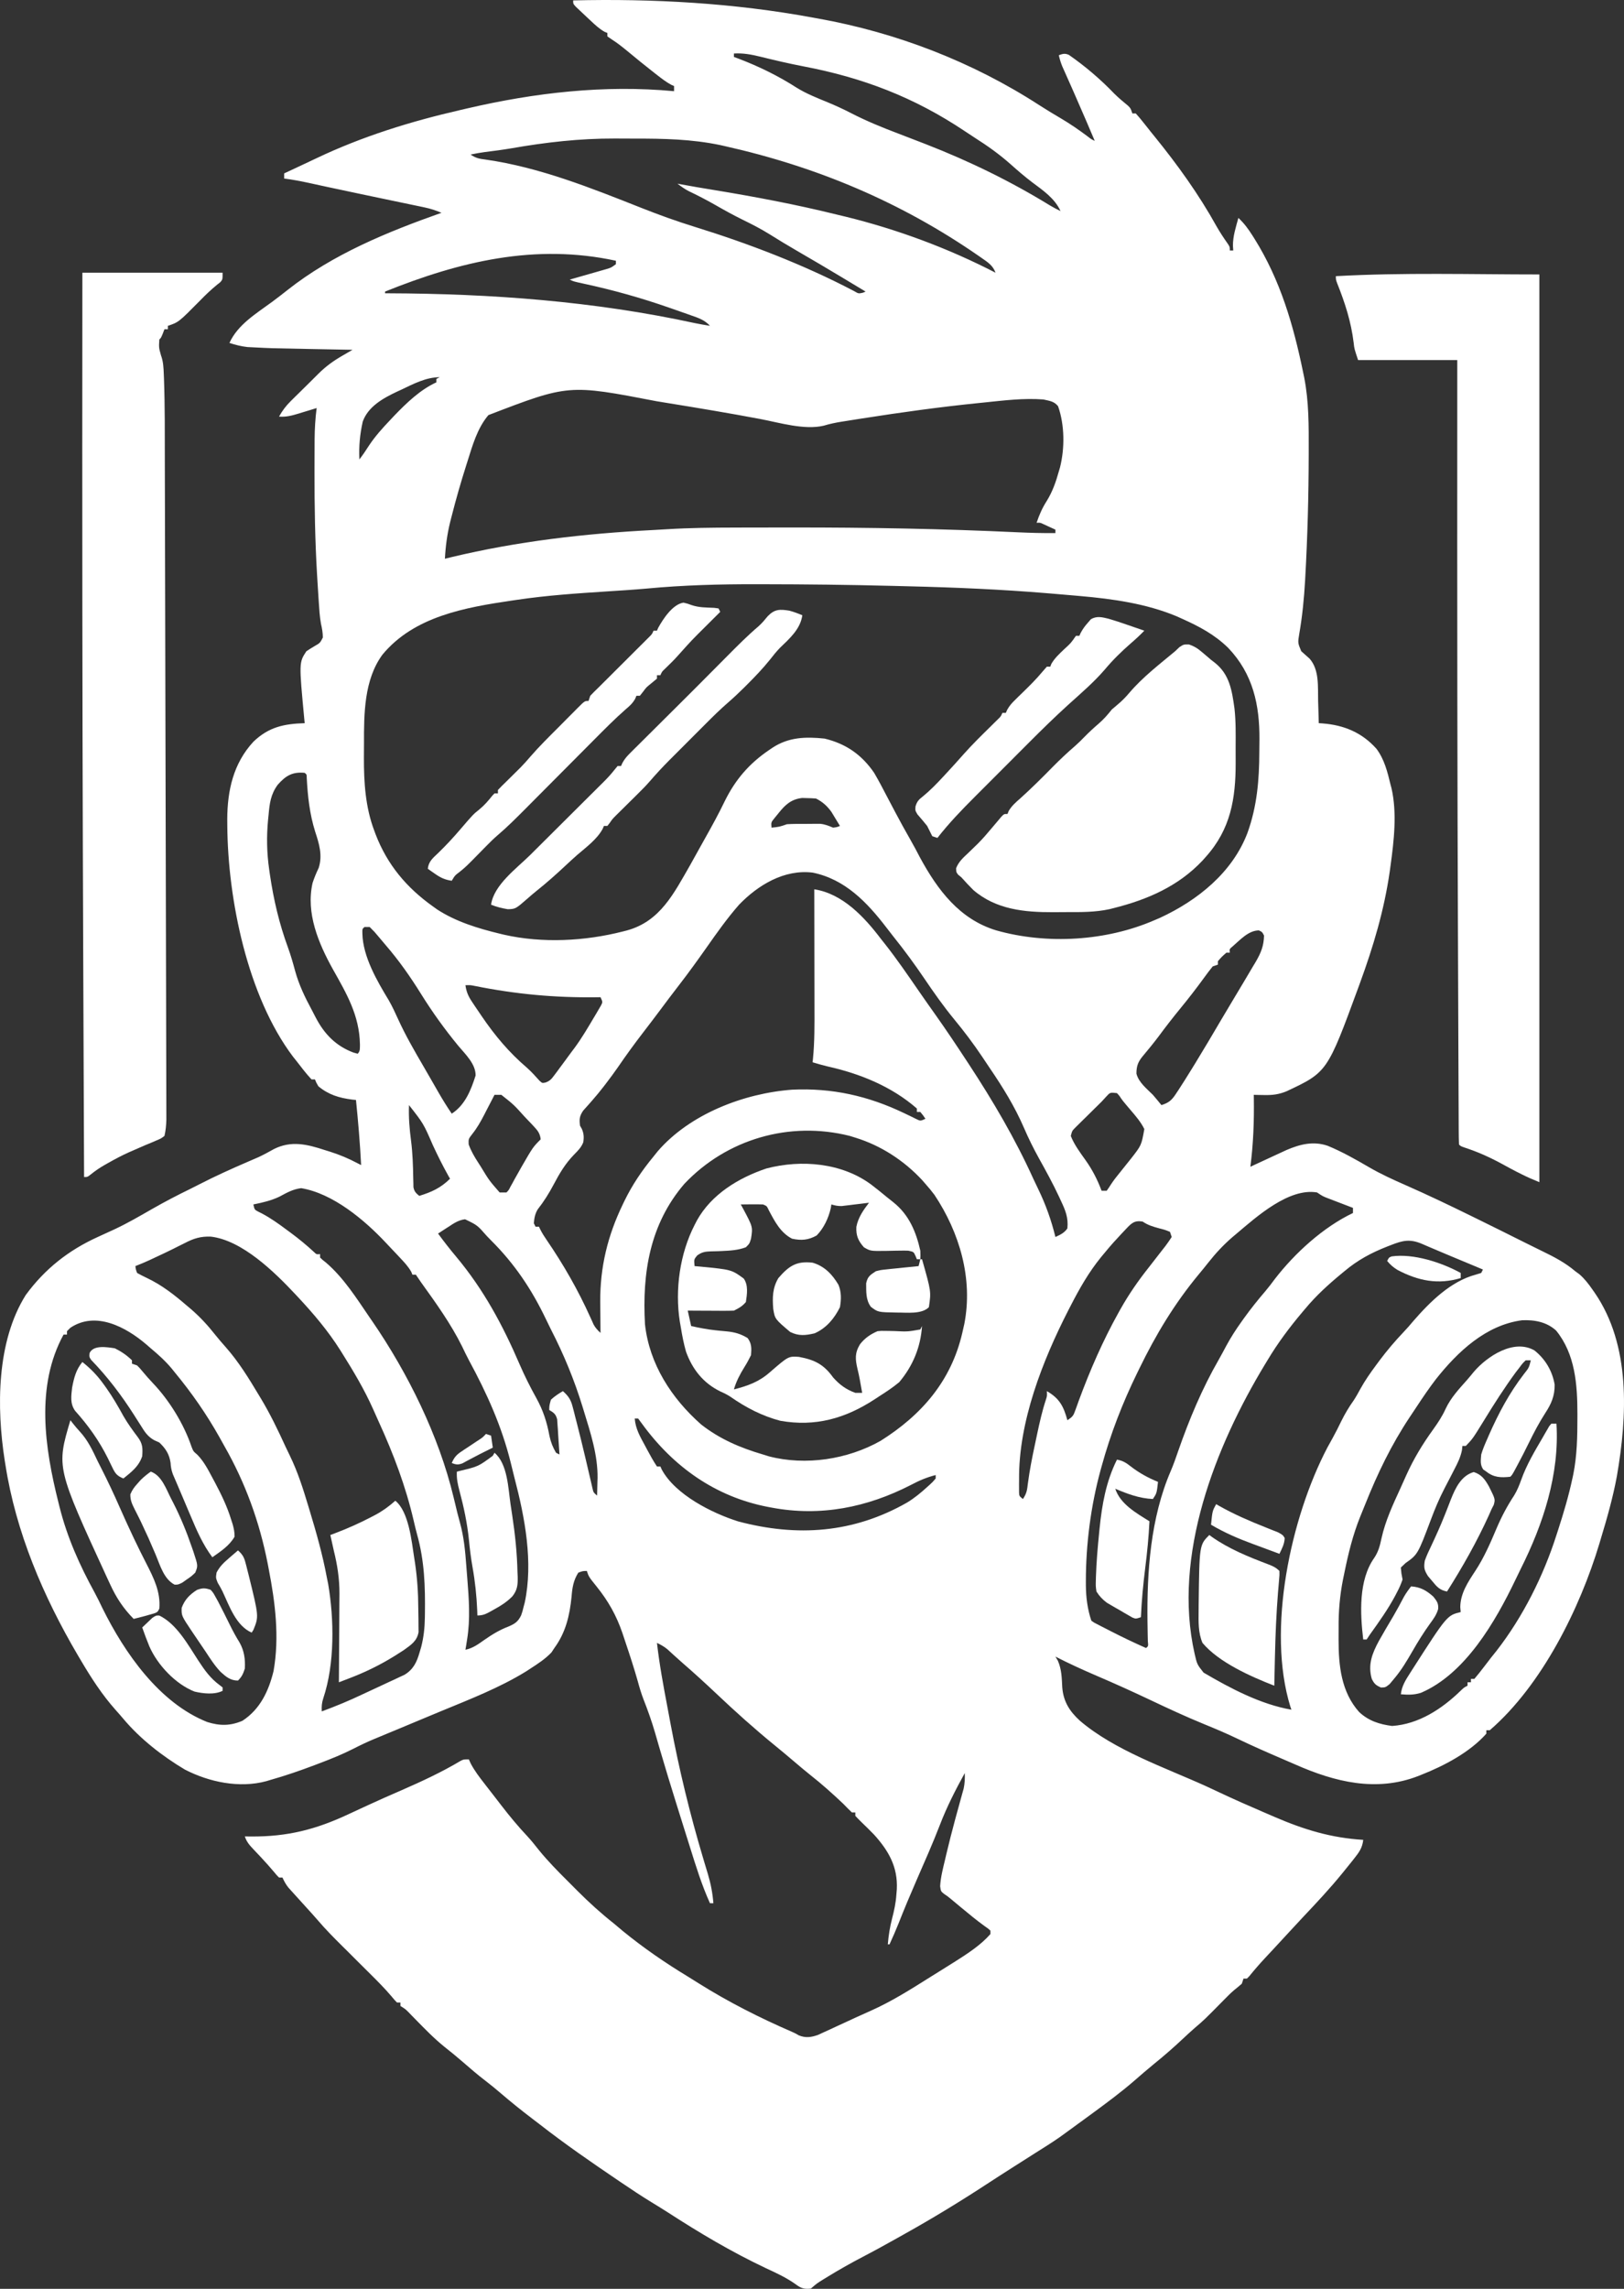
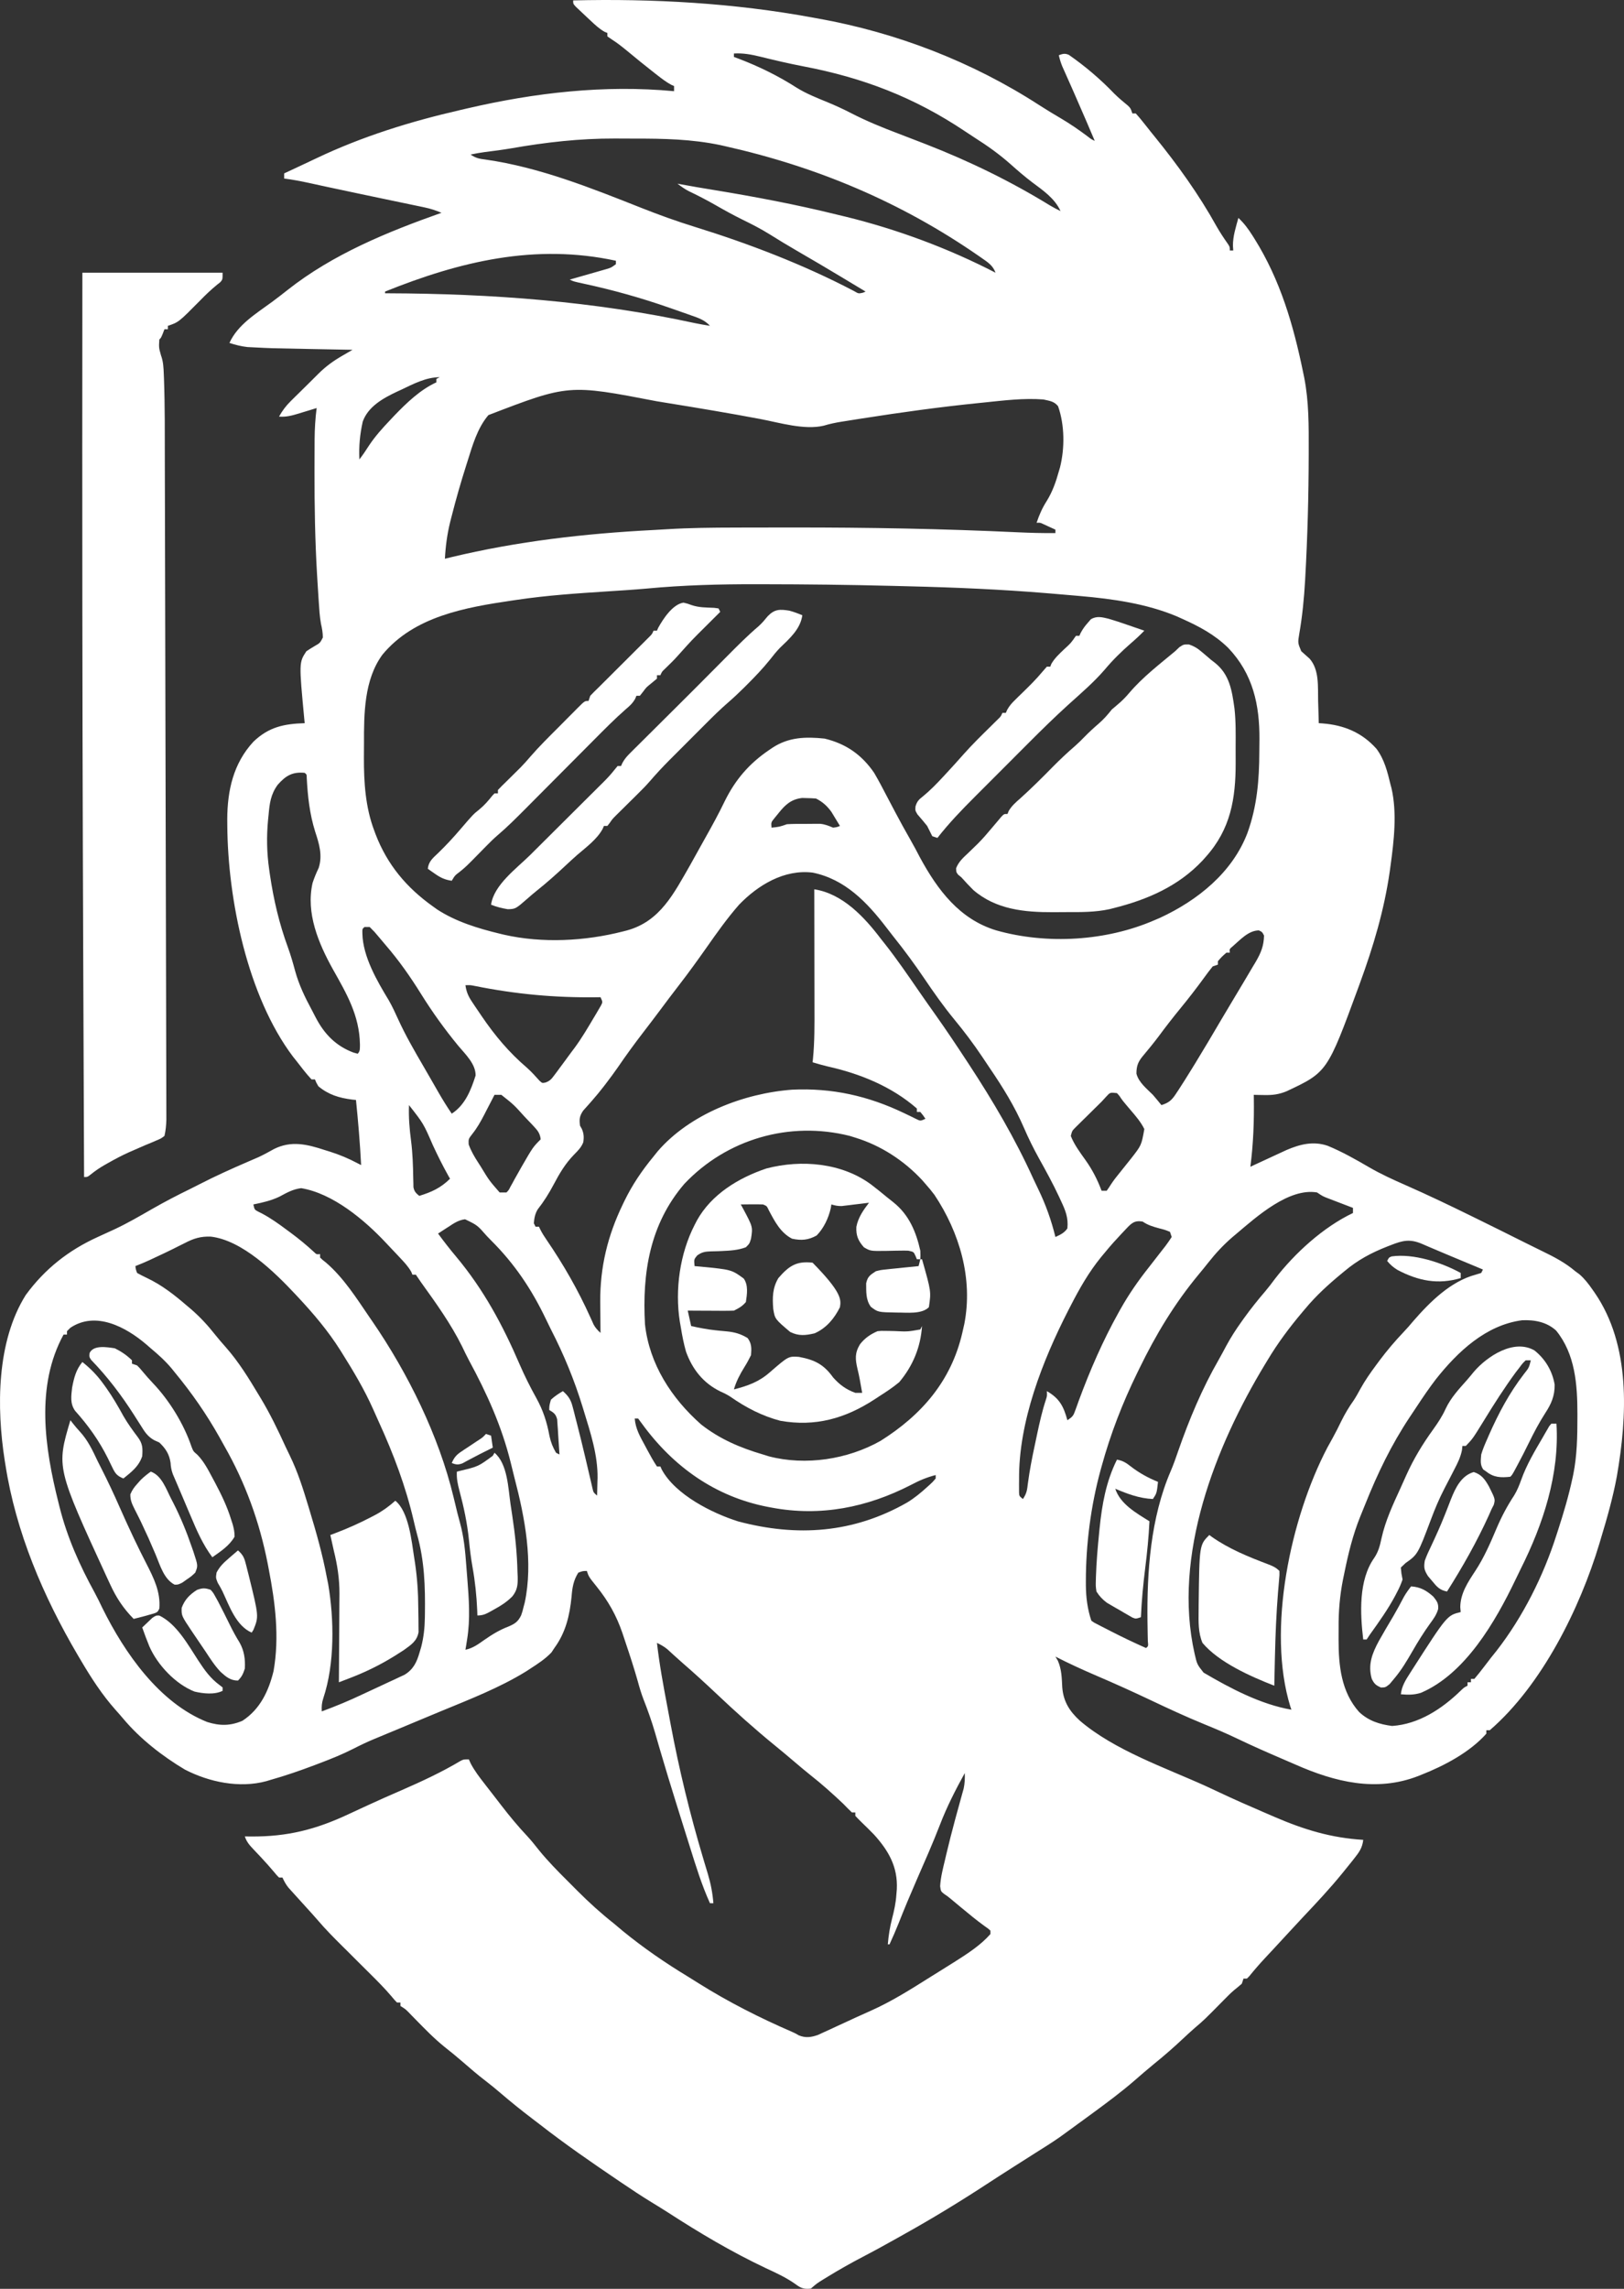
<svg xmlns="http://www.w3.org/2000/svg" width="704" height="992" viewBox="0 0 704 992" fill="none">
  <rect x="0" y="0" width="704" height="992" fill="#333333" stroke="none" />
  <path d="M248.465 0.181C282.958 -0.653 318.304 1.329 352.25 7.604C353.053 7.747 353.856 7.891 354.683 8.039C388.61 14.11 421.548 26.803 450.515 45.571C453.544 47.534 456.629 49.385 459.741 51.214C463.862 53.647 467.726 56.288 471.547 59.17C473.022 60.329 473.022 60.329 474.567 61.049C473.627 58.837 472.684 56.626 471.741 54.415C471.448 53.728 471.155 53.042 470.853 52.335C469.146 48.345 467.418 44.367 465.662 40.398C465.294 39.565 464.925 38.731 464.546 37.872C463.822 36.239 463.096 34.606 462.368 32.974C461.87 31.851 461.87 31.851 461.362 30.705C460.919 29.711 460.919 29.711 460.467 28.697C459.825 27.11 459.36 25.604 458.999 23.934C460.743 23.302 461.61 23.041 463.349 23.78C470.402 28.686 477.078 34.359 483.023 40.569C484.887 42.431 486.918 44.095 488.947 45.774C490.135 46.946 490.135 46.946 490.876 49.172C491.365 49.172 491.855 49.172 492.359 49.172C493.425 50.337 494.435 51.554 495.417 52.791C496.018 53.544 496.619 54.297 497.238 55.073C497.83 55.82 498.421 56.568 499.03 57.338C499.507 57.924 499.984 58.511 500.475 59.115C510.451 71.407 519.696 84.25 527.38 98.109C528.908 100.785 530.591 103.315 532.367 105.831C533.131 107.072 533.131 107.072 533.131 108.557C533.62 108.557 534.11 108.557 534.614 108.557C534.545 107.546 534.545 107.546 534.475 106.515C534.449 102.37 535.745 98.418 536.838 94.453C539.314 96.748 541.16 99.268 542.954 102.108C543.386 102.791 543.386 102.791 543.828 103.489C555.038 121.44 560.674 140.792 564.915 161.446C565.066 162.168 565.216 162.891 565.372 163.636C567.417 174.084 567.356 184.62 567.324 195.22C567.323 196.24 567.323 196.24 567.321 197.281C567.286 214.893 566.816 232.472 565.842 250.058C565.813 250.584 565.784 251.11 565.754 251.651C565.312 259.374 564.561 267.025 563.239 274.653C562.572 278.622 562.572 278.622 564.093 282.249C565.288 283.325 566.489 284.393 567.695 285.456C571.992 290.325 571.246 297.638 571.402 303.782C571.445 305.176 571.445 305.176 571.489 306.597C571.558 308.875 571.622 311.153 571.68 313.432C572.216 313.467 572.752 313.502 573.304 313.539C582.575 314.247 590.41 317.479 596.696 324.534C600.178 329.221 601.456 334.549 602.815 340.155C602.943 340.628 603.071 341.102 603.203 341.589C605.662 352.268 604.288 364.321 602.815 375.043C602.694 375.927 602.573 376.811 602.448 377.721C600.019 394.573 595.311 410.299 589.471 426.262C589.28 426.785 589.088 427.309 588.891 427.849C575.364 464.689 575.364 464.689 557.595 473.027C554.291 474.354 551.602 474.677 548.05 474.604C547.196 474.591 546.342 474.577 545.461 474.563C544.495 474.538 544.495 474.538 543.51 474.511C543.521 475.176 543.521 475.176 543.533 475.855C543.685 485.918 543.33 495.706 542.027 505.688C542.543 505.448 543.058 505.209 543.59 504.962C545.94 503.871 548.292 502.785 550.645 501.698C551.456 501.321 552.267 500.944 553.103 500.556C554.286 500.01 554.286 500.01 555.492 499.454C556.214 499.119 556.936 498.785 557.68 498.441C563.537 495.926 569.28 494.463 575.532 496.592C581.772 499.156 587.636 502.483 593.456 505.873C598.589 508.863 603.913 511.279 609.348 513.668C618.978 517.903 628.445 522.439 637.889 527.075C638.563 527.406 639.238 527.737 639.933 528.078C647.035 531.564 654.123 535.077 661.193 538.628C663.664 539.868 666.14 541.096 668.63 542.298C673.735 544.77 678.53 547.274 682.877 550.968C683.463 551.399 684.049 551.829 684.653 552.273C686.918 554.226 688.592 556.417 690.291 558.855C690.615 559.317 690.939 559.779 691.273 560.255C706.998 583.066 705.433 613.732 700.901 639.859C699.211 648.996 696.69 657.883 693.997 666.767C693.776 667.512 693.554 668.257 693.326 669.024C684.923 696.973 668.494 730.318 645.811 749.905C645.322 749.905 644.833 749.905 644.329 749.905C644.329 750.395 644.329 750.885 644.329 751.39C637.147 759.477 626.085 765.286 616.159 769.205C615.684 769.396 615.208 769.586 614.719 769.783C596.594 776.785 578.674 772.333 561.581 764.784C559.62 763.921 557.652 763.077 555.683 762.234C549.242 759.466 542.832 756.655 536.513 753.617C531.732 751.318 526.875 749.267 521.965 747.261C514.166 744.065 506.551 740.543 498.938 736.932C491.119 733.223 483.251 729.666 475.294 726.262C469.279 723.683 463.346 720.96 457.517 717.986C457.87 718.577 458.224 719.169 458.588 719.778C460.219 723.544 460.279 727.163 460.479 731.226C460.943 737.388 463.582 741.629 468.127 745.776C483.149 758.616 504.975 766.062 522.812 774.151C524.829 775.076 526.838 776.018 528.844 776.965C534.994 779.863 541.203 782.606 547.451 785.285C549.119 786.001 550.784 786.722 552.45 787.444C565.263 792.965 576.928 796.552 590.954 797.412C590.581 800.917 589.131 802.846 586.969 805.578C586.637 805.998 586.306 806.418 585.964 806.851C584.918 808.166 583.861 809.471 582.799 810.774C582.48 811.169 582.16 811.563 581.83 811.97C576.473 818.552 570.692 824.716 564.864 830.879C562.888 832.977 560.935 835.096 558.985 837.218C556.694 839.711 554.4 842.199 552.093 844.676C551.666 845.135 551.239 845.593 550.799 846.066C549.985 846.939 549.172 847.811 548.357 848.682C545.975 851.241 543.703 853.858 541.502 856.575C541.186 856.893 540.87 857.211 540.544 857.539C540.055 857.539 539.566 857.539 539.062 857.539C538.817 858.274 538.572 859.008 538.32 859.766C537.29 860.657 536.258 861.547 535.181 862.381C533.395 863.877 531.798 865.527 530.166 867.189C522.08 875.394 522.08 875.394 517.723 879.115C515.997 880.623 514.323 882.178 512.649 883.744C508.688 887.449 504.658 890.993 500.429 894.393C497.491 896.789 494.629 899.27 491.772 901.762C486.222 906.571 480.341 910.951 474.428 915.299C473.817 915.748 473.207 916.198 472.578 916.661C468.926 919.343 465.27 922.021 461.594 924.671C460.852 925.206 460.111 925.74 459.347 926.292C455.853 928.737 452.225 930.977 448.621 933.254C447.314 934.084 446.007 934.915 444.7 935.747C444.055 936.157 443.411 936.567 442.747 936.99C442.086 937.41 441.425 937.831 440.744 938.264C440.035 938.715 439.326 939.166 438.595 939.631C434.897 941.987 431.21 944.358 427.541 946.758C416.035 954.28 404.28 961.438 392.281 968.142C391.23 968.732 390.18 969.323 389.13 969.913C384.181 972.688 379.222 975.43 374.189 978.05C369.006 980.749 363.955 983.605 358.968 986.653C358.392 987.004 357.817 987.355 357.224 987.717C354.192 989.579 354.192 989.579 351.508 991.895C348.568 992.254 347.145 991.713 344.819 989.95C340.715 987.054 336.316 985.047 331.771 982.941C317.022 975.955 303.191 967.735 289.498 958.869C287.177 957.378 284.829 955.937 282.473 954.502C277.974 951.743 273.586 948.839 269.222 945.873C268.325 945.265 268.325 945.265 267.409 944.644C256.089 936.968 244.879 929.229 234.09 920.817C232.896 919.891 231.695 918.975 230.491 918.062C225.888 914.565 221.416 910.956 217.027 907.193C214.837 905.319 212.625 903.499 210.333 901.752C206.94 899.152 203.72 896.365 200.492 893.564C197.921 891.338 195.31 889.192 192.634 887.092C188.129 883.451 184.124 879.317 180.077 875.178C179.558 874.648 179.038 874.117 178.503 873.571C177.806 872.853 177.806 872.853 177.096 872.121C175.738 870.756 175.738 870.756 173.592 869.416C173.592 868.926 173.592 868.436 173.592 867.931C173.103 867.931 172.613 867.931 172.109 867.931C171.054 866.859 171.054 866.859 169.822 865.365C166.889 861.912 163.743 858.728 160.526 855.544C159.98 855 159.433 854.456 158.87 853.895C157.815 852.846 156.76 851.798 155.704 850.75C154.001 849.059 152.307 847.36 150.611 845.662C149.903 844.961 149.194 844.26 148.485 843.56C144.813 839.921 141.195 836.284 137.841 832.344C136.203 830.44 134.512 828.589 132.819 826.733C127.871 821.288 127.871 821.288 126.147 819.357C125.75 818.914 125.352 818.471 124.943 818.014C123.88 816.657 123.155 815.308 122.441 813.743C121.952 813.743 121.462 813.743 120.958 813.743C119.991 812.783 119.991 812.783 118.827 811.377C117.088 809.318 115.319 807.305 113.476 805.34C113.075 804.912 112.675 804.485 112.262 804.044C111.457 803.188 110.649 802.333 109.839 801.481C108.118 799.642 106.938 798.349 106.132 795.928C107.001 795.936 107.869 795.945 108.764 795.954C124.643 796.071 136.994 792.919 151.306 786.185C152.912 785.439 154.518 784.697 156.125 783.954C157.198 783.458 158.27 782.961 159.342 782.464C164.2 780.213 169.099 778.065 174.009 775.932C182.809 772.088 191.508 768.063 199.761 763.127C201.021 762.524 201.021 762.524 203.245 762.524C203.52 763.137 203.795 763.749 204.079 764.38C205.743 767.491 207.75 770.142 209.916 772.916C210.343 773.468 210.77 774.02 211.21 774.588C212.086 775.718 212.963 776.847 213.842 777.974C214.998 779.459 216.147 780.951 217.292 782.445C220.904 787.133 224.622 791.627 228.687 795.936C230.428 797.82 231.998 799.819 233.592 801.828C237.524 806.666 241.852 811.057 246.269 815.449C247.629 816.803 248.981 818.165 250.333 819.528C255.414 824.622 260.607 829.323 266.257 833.785C267.51 834.834 268.761 835.885 270.01 836.94C278.889 844.197 288.311 850.678 298.11 856.618C299.657 857.564 301.191 858.529 302.723 859.499C315.714 867.672 329.336 874.553 343.409 880.652C344.836 881.292 344.836 881.292 346.224 882.116C349.169 883.35 351.561 883.016 354.528 881.985C355.325 881.619 356.122 881.252 356.944 880.875C357.835 880.47 358.726 880.065 359.644 879.649C360.592 879.207 361.541 878.765 362.489 878.323C363.468 877.873 364.447 877.423 365.427 876.973C367.349 876.09 369.269 875.202 371.188 874.31C373.239 873.362 375.295 872.436 377.365 871.529C386.536 867.466 394.923 862.129 403.4 856.796C404.885 855.872 406.37 854.948 407.854 854.024C409.289 853.125 410.724 852.224 412.157 851.322C412.807 850.917 413.456 850.511 414.125 850.094C419.447 846.714 425.166 843.023 429.347 838.239C429.347 837.749 429.347 837.259 429.347 836.754C428.241 835.759 428.241 835.759 426.787 834.768C423.386 832.298 420.158 829.656 416.93 826.965C415.837 826.057 414.745 825.149 413.651 824.242C413.177 823.847 412.702 823.452 412.213 823.044C410.804 821.869 410.804 821.869 409.172 820.787C407.848 819.681 407.848 819.681 407.547 817.481C407.785 813.547 408.788 809.722 409.702 805.902C409.895 805.074 410.089 804.245 410.288 803.391C411.422 798.614 412.633 793.862 413.912 789.122C414.047 788.621 414.183 788.119 414.322 787.602C414.986 785.148 415.658 782.696 416.343 780.248C416.588 779.356 416.833 778.463 417.086 777.544C417.306 776.757 417.526 775.971 417.753 775.16C418.238 772.862 418.313 770.804 418.227 768.463C414.187 775.791 410.452 783.091 407.453 790.908C404.323 799.004 400.798 806.933 397.329 814.887C394.621 821.106 391.994 827.343 389.514 833.657C388.296 836.71 386.971 839.702 385.609 842.693C385.364 842.693 385.12 842.693 384.868 842.693C385.188 838.84 385.747 835.255 386.721 831.512C387.608 828.067 388.351 824.722 388.574 821.166C388.672 819.998 388.672 819.998 388.771 818.806C389.234 809.176 385.257 802.204 378.937 795.185C377.13 793.329 375.294 791.501 373.419 789.714C372.514 788.842 371.645 787.934 370.782 787.02C370.782 786.53 370.782 786.04 370.782 785.536C370.293 785.536 369.804 785.536 369.3 785.536C368.036 784.327 366.806 783.084 365.593 781.824C360.956 777.43 356.256 773.216 351.23 769.272C348.951 767.454 346.73 765.575 344.512 763.684C341.571 761.178 338.614 758.698 335.616 756.261C326.983 749.203 318.741 741.813 310.645 734.145C305.805 729.579 300.897 725.083 295.866 720.729C294.796 719.793 293.738 718.844 292.686 717.887C292.099 717.354 291.511 716.82 290.905 716.269C290.374 715.782 289.843 715.295 289.295 714.794C287.836 713.599 286.48 712.857 284.79 712.048C285.85 721.37 287.561 730.557 289.307 739.771C289.787 742.308 290.26 744.847 290.732 747.387C294.405 766.973 299.076 786.179 304.779 805.27C305.016 806.069 305.253 806.867 305.497 807.69C305.948 809.201 306.403 810.711 306.865 812.22C308.133 816.465 308.9 820.458 309.253 824.877C308.764 824.877 308.274 824.877 307.77 824.877C304.158 816.908 301.623 808.627 299.014 800.289C298.549 798.815 298.085 797.342 297.62 795.868C296.302 791.684 294.992 787.497 293.685 783.309C293.519 782.775 293.352 782.241 293.18 781.692C290.796 774.056 288.45 766.411 286.211 758.731C285.95 757.839 285.689 756.946 285.42 756.026C284.928 754.337 284.44 752.647 283.956 750.956C282.521 746.021 280.822 741.259 278.943 736.476C277.966 733.92 277.211 731.391 276.496 728.749C274.903 723.129 273.105 717.579 271.235 712.046C270.763 710.645 270.3 709.241 269.837 707.837C267.225 700.181 263.672 693.871 258.612 687.598C255.232 683.384 255.232 683.384 254.396 680.871C252.605 680.894 252.605 680.894 250.689 681.613C248.563 684.988 248.072 688.156 247.77 692.052C246.966 700.173 245.211 707.609 240.31 714.275C239.898 714.902 239.485 715.53 239.059 716.177C236.364 719.021 233.209 721.059 229.932 723.182C229.023 723.776 229.023 723.776 228.096 724.383C216.538 731.518 203.558 736.526 191.036 741.705C188.965 742.563 186.896 743.425 184.827 744.288C184.078 744.601 183.33 744.914 182.558 745.236C181.034 745.872 179.511 746.508 177.987 747.144C176.872 747.609 176.872 747.609 175.735 748.084C174.636 748.543 174.636 748.543 173.515 749.011C171.484 749.857 169.451 750.699 167.418 751.54C166.202 752.047 164.986 752.553 163.769 753.06C163.241 753.277 162.712 753.494 162.168 753.718C159.046 755.023 156.033 756.466 153.02 758.01C148.431 760.331 143.742 762.236 138.935 764.055C138.096 764.375 137.256 764.695 136.391 765.025C130.075 767.41 123.752 769.605 117.252 771.432C116.357 771.703 116.357 771.703 115.445 771.98C103.793 775.132 90.727 772.396 80.186 766.978C70.403 761.155 60.786 753.679 53.443 744.924C52.384 743.662 51.296 742.425 50.194 741.2C44.219 734.501 39.518 727.191 34.965 719.471C34.317 718.377 34.317 718.377 33.656 717.261C18.726 691.837 6.899 664.122 2.347 634.848C2.205 633.972 2.205 633.972 2.059 633.078C-1.527 610.163 -1.535 581.476 11.171 561.259C19.449 549.944 29.695 541.894 42.379 536.122C44.373 535.214 46.366 534.304 48.355 533.385C48.866 533.149 49.376 532.914 49.902 532.671C55.352 530.101 60.541 527.088 65.764 524.089C71.26 520.942 76.826 518.031 82.523 515.268C83.891 514.596 85.248 513.904 86.603 513.204C93.453 509.679 100.443 506.535 107.517 503.485C108.638 502.999 108.638 502.999 109.781 502.504C110.526 502.182 111.272 501.861 112.041 501.529C114.346 500.464 116.526 499.248 118.746 498.015C126.234 494.246 133.149 495.935 140.789 498.45C141.512 498.673 142.235 498.896 142.981 499.126C147.241 500.475 151.119 502.096 155.059 504.203C155.548 504.448 156.037 504.693 156.542 504.946C156.072 495.513 155.267 486.134 154.318 476.738C153.761 476.683 153.205 476.627 152.632 476.57C147.025 475.849 142.416 474.474 138.009 470.8C137.065 469.17 137.065 469.17 136.526 467.83C136.037 467.83 135.547 467.83 135.043 467.83C132.644 465.256 130.529 462.443 128.371 459.665C127.923 459.104 127.475 458.544 127.013 457.966C107.262 431.75 98.746 389.794 98.533 357.738C98.526 356.87 98.519 356.002 98.512 355.108C98.56 342.596 101.147 330.869 109.862 321.455C116.508 315.093 123.059 313.715 132.078 313.432C132.033 312.961 131.988 312.491 131.942 312.006C129.597 287.144 129.597 287.144 132.819 282.255C133.956 281.494 135.117 280.77 136.294 280.075C138.722 278.693 138.722 278.693 139.952 276.334C139.956 274.258 139.59 272.292 139.127 270.274C138.578 267.185 138.397 264.091 138.191 260.963C138.143 260.236 138.094 259.509 138.044 258.76C137.887 256.339 137.738 253.918 137.592 251.496C137.516 250.247 137.516 250.247 137.438 248.973C136.566 234.157 136.318 219.382 136.341 204.545C136.341 204.041 136.341 203.538 136.342 203.018C136.344 199.643 136.357 196.267 136.375 192.892C136.379 192.042 136.382 191.192 136.385 190.317C136.425 185.77 136.676 181.357 137.267 176.848C136.401 177.116 135.534 177.384 134.641 177.66C133.493 178.008 132.345 178.356 131.198 178.704C130.628 178.881 130.058 179.058 129.47 179.24C126.56 180.116 124.034 180.807 120.958 180.56C122.405 177.975 123.919 175.932 126.026 173.856C126.571 173.315 127.115 172.775 127.676 172.218C128.525 171.387 128.525 171.387 129.391 170.539C129.951 169.985 130.511 169.431 131.088 168.86C132.17 167.789 133.255 166.719 134.341 165.652C135.54 164.47 136.732 163.283 137.919 162.089C141.23 158.779 144.494 156.426 148.546 154.086C149.75 153.389 149.75 153.389 150.979 152.678C151.591 152.326 152.204 151.973 152.835 151.61C152.417 151.602 151.999 151.595 151.569 151.587C147.154 151.505 142.739 151.421 138.324 151.334C136.685 151.302 135.045 151.271 133.405 151.241C117.703 150.952 117.703 150.952 110.114 150.563C109.172 150.515 108.23 150.467 107.26 150.418C104.484 150.107 102.115 149.483 99.46 148.641C103.057 140.665 111.123 135.875 117.984 130.811C120.23 129.151 122.432 127.446 124.619 125.709C144.283 110.172 167.953 100.508 191.383 92.226C188.953 91.196 186.629 90.433 184.047 89.894C183.342 89.745 182.637 89.596 181.91 89.442C181.152 89.285 180.393 89.128 179.612 88.967C178.817 88.799 178.022 88.632 177.203 88.46C174.625 87.918 172.047 87.381 169.468 86.844C167.706 86.475 165.945 86.105 164.183 85.736C161.569 85.187 158.955 84.638 156.341 84.091C151.605 83.099 146.872 82.098 142.144 81.074C141.191 80.868 140.237 80.661 139.255 80.448C137.588 80.086 135.92 79.722 134.253 79.357C130.57 78.558 126.921 77.85 123.182 77.38C123.182 76.645 123.182 75.91 123.182 75.153C124.193 74.681 124.193 74.681 125.224 74.199C125.668 73.991 126.112 73.784 126.57 73.57C127.569 73.103 128.568 72.637 129.567 72.171C132.091 70.994 134.612 69.811 137.125 68.611C157.07 59.112 178.045 52.62 199.538 47.688C200.522 47.459 201.505 47.23 202.489 47C231.894 40.164 262.003 36.686 292.203 39.523C292.203 38.788 292.203 38.053 292.203 37.296C291.801 37.117 291.4 36.938 290.986 36.753C288.796 35.573 286.942 34.137 284.975 32.61C284.357 32.131 284.357 32.131 283.727 31.642C279.715 28.515 275.777 25.298 271.859 22.054C269.687 20.267 267.54 18.571 265.165 17.062C264.547 16.635 263.928 16.209 263.291 15.769C263.291 15.279 263.291 14.789 263.291 14.284C262.894 14.122 262.496 13.959 262.087 13.791C259.716 12.456 257.847 10.664 255.878 8.81C255.492 8.452 255.106 8.094 254.708 7.725C253.609 6.702 252.519 5.668 251.43 4.634C250.559 3.816 250.559 3.816 249.67 2.982C248.465 1.665 248.465 1.665 248.465 0.181ZM318.149 23.192C318.149 23.682 318.149 24.172 318.149 24.677C318.805 24.921 319.462 25.165 320.138 25.416C328.976 28.783 337.426 32.919 345.392 38.038C349.572 40.623 354.116 42.417 358.651 44.275C362.143 45.721 365.533 47.274 368.893 49.009C375.607 52.471 382.481 55.265 389.54 57.941C392.89 59.214 396.231 60.509 399.572 61.806C400.227 62.06 400.882 62.315 401.557 62.576C420.253 69.868 438.18 78.607 455.281 89.115C456.739 89.977 458.217 90.745 459.741 91.484C457.201 85.916 452.153 82.536 447.374 78.95C444.098 76.469 441.03 73.806 437.964 71.07C433.131 66.799 428.07 63.191 422.629 59.743C421.161 58.802 419.712 57.836 418.264 56.862C396.297 42.171 374.117 33.68 348.224 28.75C341.942 27.544 335.726 26.084 329.517 24.549C325.622 23.61 322.157 22.955 318.149 23.192ZM221.882 64.248C217.942 64.923 213.983 65.428 210.018 65.926C207.983 66.205 205.993 66.558 203.986 66.988C206.415 68.609 207.728 68.805 210.582 69.174C233.895 72.509 256.284 81.494 278.061 90.117C285.659 93.124 293.269 95.872 301.078 98.29C324.584 105.576 348.367 114.681 370.213 126.144C372.158 127.29 372.158 127.29 374.026 126.882C374.423 126.714 374.821 126.545 375.23 126.372C374.824 126.128 374.418 125.884 374 125.632C373.412 125.279 372.824 124.926 372.219 124.562C371.532 124.15 370.845 123.738 370.137 123.313C368.581 122.377 367.027 121.44 365.474 120.5C358.81 116.472 352.091 112.542 345.359 108.629C341.437 106.344 337.551 104.025 333.717 101.597C329.913 99.221 325.998 97.215 321.973 95.249C317.826 93.214 313.814 90.98 309.806 88.684C306.096 86.568 302.322 84.633 298.469 82.79C296.715 81.868 295.252 80.813 293.685 79.607C294.085 79.683 294.484 79.759 294.896 79.837C299.702 80.732 304.521 81.538 309.346 82.327C327.274 85.272 344.988 88.61 362.628 92.968C363.968 93.289 365.307 93.61 366.647 93.931C388.949 99.407 411.163 107.641 431.571 118.206C430.449 115.15 428.318 113.717 425.733 111.943C425.055 111.47 425.055 111.47 424.364 110.986C390.534 87.544 354.111 72.26 313.979 63.276C313.371 63.14 312.763 63.003 312.136 62.863C299.8 60.291 287.582 60.051 275.025 60.073C272.164 60.075 269.304 60.057 266.443 60.039C251.308 60.001 236.765 61.648 221.882 64.248ZM166.92 126.372C166.92 126.617 166.92 126.862 166.92 127.114C167.326 127.115 167.732 127.116 168.15 127.117C212.868 127.27 257.501 130.541 301.27 140.053C303.429 140.498 305.594 140.868 307.77 141.218C305.454 138.665 302.76 137.795 299.572 136.683C298.973 136.469 298.374 136.255 297.756 136.035C295.8 135.342 293.84 134.66 291.878 133.98C290.88 133.631 290.88 133.631 289.862 133.275C277.776 129.062 265.671 125.677 253.156 122.975C248.597 121.984 248.597 121.984 246.982 121.176C247.51 121.026 248.037 120.876 248.58 120.722C250.968 120.042 253.353 119.356 255.739 118.67C256.984 118.317 256.984 118.317 258.254 117.957C259.05 117.727 259.845 117.498 260.665 117.261C261.399 117.051 262.132 116.841 262.888 116.625C264.919 116.02 264.919 116.02 266.998 114.495C266.998 114.005 266.998 113.515 266.998 113.01C231.992 105.453 199.495 113.265 166.92 126.372ZM173.916 168.915C173.324 169.186 172.732 169.457 172.122 169.737C166.116 172.575 159.609 176.147 157.248 182.72C156.011 188.273 155.524 193.432 155.8 199.117C157.298 197.162 158.657 195.169 159.97 193.086C162.655 189.044 165.81 185.557 169.144 182.044C169.78 181.368 170.417 180.691 171.073 179.994C176.326 174.56 182.198 168.894 189.16 165.714C189.16 165.224 189.16 164.734 189.16 164.229C189.649 163.984 190.138 163.739 190.642 163.487C184.668 163.487 179.233 166.389 173.916 168.915ZM211.723 179.91C206.872 185.64 204.821 193.089 202.596 200.138C202.438 200.634 202.28 201.129 202.117 201.64C199.789 208.956 197.675 216.31 195.785 223.752C195.573 224.579 195.36 225.406 195.141 226.257C193.845 231.556 193.155 236.724 192.866 242.171C193.742 241.955 194.619 241.738 195.522 241.515C224.335 234.587 253.692 231.226 283.248 229.713C285.254 229.609 287.258 229.492 289.262 229.366C299.015 228.773 308.748 228.676 318.517 228.659C320.273 228.654 322.029 228.648 323.785 228.643C328.462 228.632 333.139 228.627 337.817 228.625C339.75 228.624 341.684 228.623 343.617 228.621C376.166 228.592 408.645 229.169 441.159 230.697C446.617 230.948 452.053 231.104 457.517 231.036C457.517 230.546 457.517 230.056 457.517 229.552C456.437 229.053 455.356 228.559 454.273 228.067C453.671 227.791 453.069 227.516 452.449 227.232C450.904 226.49 450.904 226.49 449.362 226.582C450.514 223.124 451.801 220.193 453.764 217.118C456.275 213.049 457.719 208.905 458.999 204.313C459.252 203.462 459.252 203.462 459.509 202.594C461.612 194.186 461.535 184.224 458.672 176.057C456.926 173.888 454.996 173.761 452.327 173.137C443.805 172.468 435.179 173.563 426.706 174.436C426.04 174.503 425.375 174.57 424.689 174.639C407.55 176.366 390.532 178.726 373.516 181.395C372.907 181.49 372.299 181.585 371.672 181.683C369.926 181.958 368.181 182.235 366.436 182.514C365.611 182.644 365.611 182.644 364.769 182.776C362.142 183.199 359.628 183.725 357.083 184.497C348.672 186.478 338.029 183.212 329.651 181.62C316.185 179.072 302.666 176.835 289.139 174.637C287.635 174.392 286.131 174.146 284.628 173.898C246.496 166.55 246.496 166.55 211.723 179.91ZM280.391 255.089C274.689 255.597 268.978 255.949 263.265 256.318C250.123 257.168 237.037 258.043 224.001 259.986C222.963 260.136 222.963 260.136 221.904 260.289C201.66 263.283 179.506 267.132 165.779 283.748C157.823 294.591 157.759 309.4 157.79 322.292C157.792 324.318 157.775 326.343 157.756 328.369C157.717 339.044 158.41 349.93 162.24 360.011C162.429 360.523 162.617 361.034 162.811 361.561C167.892 374.801 176.238 384.704 187.677 392.858C188.286 393.293 188.894 393.729 189.521 394.177C197.621 399.458 207.224 402.39 216.542 404.642C217.164 404.793 217.786 404.944 218.427 405.099C235.08 408.885 253.53 407.922 270.01 403.714C270.583 403.568 271.157 403.422 271.748 403.271C286.208 399.322 292.108 387.212 299.184 374.927C300.553 372.517 301.893 370.091 303.224 367.661C304.12 366.033 305.029 364.412 305.94 362.792C308.816 357.668 311.62 352.551 314.164 347.253C318.787 337.865 324.81 330.898 333.392 325.077C333.865 324.755 334.337 324.433 334.824 324.102C341.885 319.458 349.199 319.258 357.439 320.112C366.751 322.336 373.587 327.142 378.937 334.958C380.874 338.255 382.645 341.632 384.404 345.026C385.137 346.422 385.873 347.817 386.609 349.212C387.092 350.127 387.574 351.043 388.055 351.958C390.168 355.975 392.366 359.938 394.613 363.88C396.075 366.444 397.461 369.033 398.814 371.656C406.515 385.837 416.007 398.42 431.834 403.227C453.83 409.459 479.611 407.904 500.513 398.796C501.3 398.461 502.086 398.127 502.896 397.782C519.209 390.208 534.248 378.156 540.776 360.985C544.949 349.373 545.881 338.035 545.912 325.805C545.919 324.072 545.942 322.34 545.965 320.607C546.073 305.519 543.177 292.051 532.39 280.77C526.491 275.009 519.813 271.474 512.374 268.151C511.597 267.8 510.82 267.449 510.02 267.087C496.915 261.624 482.367 259.561 468.321 258.339C467.46 258.263 466.6 258.186 465.714 258.108C462.904 257.862 460.095 257.624 457.285 257.388C456.31 257.306 455.335 257.224 454.331 257.139C434.249 255.465 414.171 254.594 394.026 254.108C391.572 254.048 389.119 253.985 386.666 253.921C367.983 253.439 349.302 253.236 330.612 253.213C329.745 253.211 328.878 253.209 327.985 253.206C312.07 253.179 296.239 253.589 280.391 255.089ZM120.402 340.108C117.322 344.306 116.879 348.176 116.418 353.238C116.354 353.861 116.29 354.484 116.224 355.125C115.516 362.489 115.637 369.579 116.696 376.899C116.796 377.603 116.897 378.308 117 379.034C118.627 390.057 121.036 400.318 124.873 410.783C126.081 414.108 127.033 417.467 127.954 420.88C129.612 426.854 132.165 432.19 135.11 437.628C135.692 438.709 136.252 439.803 136.807 440.899C140.544 448.112 145.543 453.308 153.206 456.186C154.123 456.438 154.123 456.438 155.059 456.696C156.258 455.495 155.985 454.232 156.032 452.567C155.776 440.069 150.315 430.765 144.329 420.129C138.093 408.922 132.527 395.768 135.498 382.692C136.228 380.421 137.126 378.31 138.148 376.156C139.906 370.738 138.341 365.636 136.619 360.429C134.207 352.684 133.385 345.113 132.969 337.037C132.958 335.685 132.958 335.685 132.078 334.958C126.761 334.437 123.845 336.207 120.402 340.108ZM337.516 352.403C336.937 353.114 336.358 353.826 335.761 354.56C334.25 356.405 334.25 356.405 334.458 358.712C337.902 358.352 337.902 358.352 341.13 357.228C343.798 357.048 346.472 357.09 349.145 357.088C349.885 357.079 350.625 357.07 351.388 357.061C352.464 357.059 352.464 357.059 353.561 357.056C354.216 357.053 354.87 357.05 355.544 357.047C357.638 357.246 359.213 357.909 361.145 358.712C362.808 358.499 362.808 358.499 364.111 357.97C363.331 356.666 362.542 355.368 361.748 354.073C361.309 353.349 360.87 352.626 360.418 351.881C358.569 349.316 356.563 347.51 353.732 346.093C352.438 345.983 351.139 345.929 349.84 345.907C349.148 345.888 348.456 345.869 347.744 345.849C342.99 346.384 340.416 348.765 337.516 352.403ZM320.373 392.116C315.238 397.983 310.759 404.299 306.288 410.673C302.404 416.19 298.474 421.652 294.341 426.984C291.529 430.614 288.779 434.287 286.034 437.968C283.663 441.142 281.265 444.292 278.848 447.43C275.037 452.382 271.386 457.386 267.867 462.55C266.166 464.991 264.406 467.372 262.596 469.733C262.293 470.129 261.989 470.525 261.677 470.934C260.083 472.99 258.446 474.988 256.727 476.941C256.383 477.336 256.039 477.73 255.685 478.137C254.73 479.225 253.761 480.3 252.791 481.375C251.191 483.778 251.083 485.04 251.43 487.873C251.82 488.562 251.82 488.562 252.218 489.264C253.098 491.262 253.186 492.923 252.852 495.072C251.945 497.349 250.593 498.648 248.882 500.399C245.019 504.361 242.561 508.552 239.985 513.429C237.964 517.245 235.778 520.738 233.103 524.141C231.905 526.151 231.62 527.865 231.415 530.184C231.659 530.674 231.904 531.164 232.156 531.668C232.645 531.668 233.134 531.668 233.639 531.668C233.845 532.102 234.052 532.535 234.266 532.982C235.072 534.542 235.953 535.938 236.951 537.381C244.282 548.101 250.578 559.082 255.912 570.933C256.295 571.774 256.295 571.774 256.686 572.631C257.017 573.373 257.017 573.373 257.355 574.129C258.168 575.582 259.103 576.572 260.326 577.691C260.318 577.071 260.311 576.451 260.303 575.812C260.277 573.457 260.258 571.102 260.245 568.748C260.234 567.249 260.215 565.75 260.196 564.251C260.121 549.083 263.415 535.589 269.963 522.018C270.193 521.54 270.422 521.061 270.659 520.568C274.121 513.449 278.274 507.342 283.307 501.234C283.915 500.475 284.522 499.716 285.149 498.935C299.12 482.794 322.483 473.849 343.354 472.284C360.685 471.465 376.283 474.95 391.924 482.442C392.791 482.856 393.658 483.27 394.551 483.697C395.339 484.086 396.128 484.474 396.94 484.874C398.977 485.899 398.977 485.899 401.177 484.903C400.166 483.389 400.166 483.389 398.953 481.934C398.463 481.934 397.974 481.934 397.47 481.934C397.47 481.444 397.47 480.954 397.47 480.45C386.584 470.923 372.89 465.364 358.937 462.243C356.682 461.715 354.47 461.065 352.25 460.407C352.302 459.942 352.355 459.477 352.409 458.998C353.162 451.394 353.085 443.81 353.063 436.178C353.062 434.71 353.061 433.241 353.06 431.773C353.057 427.936 353.05 424.1 353.042 420.263C353.034 416.337 353.031 412.41 353.027 408.484C353.019 400.801 353.006 393.118 352.991 385.435C365.274 387.322 374.723 397.472 381.902 406.962C382.714 407.981 382.714 407.981 383.541 409.02C388.742 415.613 393.475 422.526 398.24 429.437C400.735 433.054 403.265 436.644 405.81 440.226C410.333 446.615 414.675 453.119 418.968 459.665C419.323 460.205 419.678 460.745 420.043 461.302C430.472 477.208 440.089 493.561 447.949 510.908C448.624 512.376 449.323 513.83 450.031 515.283C453.299 522.028 455.743 528.828 457.517 536.122C459.646 535.166 461.366 534.356 462.706 532.411C463.183 527.756 461.862 524.59 459.926 520.487C459.631 519.846 459.336 519.205 459.033 518.544C456.395 512.91 453.418 507.48 450.391 502.049C448.001 497.731 445.849 493.378 443.895 488.847C439.853 479.499 434.724 471.246 429.009 462.84C427.935 461.255 426.873 459.663 425.814 458.067C422.012 452.383 417.963 447.017 413.609 441.745C408.956 436.092 404.781 430.14 400.676 424.081C396.461 417.866 392.076 411.881 387.376 406.026C386.322 404.699 385.289 403.358 384.259 402.012C375.896 391.097 366.354 381.079 352.328 378.206C339.974 376.669 328.587 383.608 320.373 392.116ZM158.024 401.766C157.04 402.592 157.04 402.591 157.098 404.688C157.318 414.648 163.524 425.28 168.553 433.569C170.078 436.25 171.347 438.996 172.619 441.803C175.833 448.836 179.665 455.473 183.561 462.144C184.713 464.121 185.853 466.103 186.991 468.089C187.713 469.348 188.436 470.607 189.16 471.867C189.489 472.442 189.819 473.017 190.158 473.609C191.948 476.71 193.81 479.721 195.831 482.676C201.624 478.923 204.151 472.493 206.169 466.152C206.269 461.172 201.742 456.923 198.704 453.309C192.751 446.079 187.423 438.661 182.47 430.709C177.83 423.265 172.957 416.311 167.228 409.665C166.252 408.532 165.294 407.383 164.337 406.234C162.395 403.899 162.395 403.899 160.248 401.766C159.514 401.766 158.78 401.766 158.024 401.766ZM534.272 410.238C532.959 411.32 532.959 411.32 533.131 412.9C532.642 412.9 532.153 412.9 531.648 412.9C529.672 414.632 529.672 414.632 527.942 416.612C527.942 417.102 527.942 417.592 527.942 418.096C527.208 418.341 526.474 418.586 525.718 418.839C524.324 420.56 523.021 422.283 521.733 424.081C518.553 428.431 515.286 432.677 511.865 436.839C508.493 440.949 505.256 445.119 502.1 449.398C499.867 452.356 497.512 455.201 495.139 458.047C493.25 460.403 492.629 462.271 492.645 465.343C493.64 469.162 497.066 471.793 499.772 474.511C501.04 475.972 502.256 477.465 503.478 478.965C506.622 477.976 507.929 476.871 509.727 474.128C510.17 473.461 510.612 472.794 511.068 472.106C511.714 471.092 511.714 471.092 512.374 470.057C512.758 469.462 513.141 468.866 513.536 468.252C514.679 466.451 515.8 464.639 516.915 462.82C517.529 461.823 517.529 461.823 518.155 460.806C521.991 454.551 525.721 448.234 529.433 441.905C531.019 439.203 532.62 436.513 534.241 433.832C535.303 432.075 536.354 430.311 537.403 428.546C538.084 427.4 538.769 426.257 539.455 425.114C540.694 423.044 541.917 420.965 543.139 418.885C543.531 418.234 543.924 417.583 544.328 416.913C546.593 413.019 547.856 410.014 547.957 405.477C547.152 403.926 547.152 403.926 545.734 403.25C541.201 403.25 537.563 407.412 534.272 410.238ZM201.762 427.004C202.182 429.902 203.012 431.803 204.637 434.227C205.291 435.208 205.291 435.208 205.958 436.208C206.423 436.891 206.889 437.574 207.368 438.278C207.841 438.978 208.313 439.678 208.8 440.399C214.553 448.854 220.675 456.149 228.461 462.797C230.413 464.551 232.164 466.47 233.905 468.434C235.065 469.482 235.065 469.482 236.541 469.16C238.45 468.435 239.088 467.632 240.302 466.001C240.7 465.472 241.099 464.944 241.51 464.399C241.924 463.832 242.339 463.265 242.766 462.681C243.198 462.1 243.63 461.52 244.075 460.922C245.298 459.271 246.511 457.613 247.724 455.954C248.218 455.296 248.712 454.639 249.221 453.962C252.214 449.871 254.782 445.514 257.361 441.154C257.736 440.529 258.111 439.904 258.498 439.259C258.841 438.668 259.185 438.077 259.538 437.469C259.851 436.937 260.163 436.405 260.485 435.857C261.296 434.309 261.296 434.309 260.326 432.2C259.505 432.212 259.505 432.212 258.668 432.224C240.456 432.447 223.684 430.904 205.829 427.321C203.932 426.941 203.932 426.941 201.762 427.004ZM479.606 475.224C478.914 475.976 478.223 476.728 477.532 477.48C476.506 478.5 475.474 479.514 474.44 480.525C473.308 481.644 472.177 482.763 471.046 483.883C470.468 484.449 469.889 485.016 469.294 485.599C468.744 486.145 468.195 486.69 467.629 487.252C467.128 487.745 466.628 488.239 466.112 488.747C464.767 490.11 464.767 490.11 464.189 492.326C465.671 496.108 468.191 499.479 470.536 502.765C473.525 506.955 475.728 511.261 477.532 516.08C478.266 516.08 479 516.08 479.756 516.08C480.453 515.098 481.138 514.105 481.769 513.079C482.91 511.339 484.188 509.76 485.501 508.147C486.553 506.833 487.603 505.519 488.652 504.203C489.197 503.524 489.741 502.844 490.303 502.145C494.807 496.377 494.807 496.377 496.065 489.357C494.553 486.273 492.353 483.742 490.135 481.145C486.532 476.897 486.532 476.897 485.27 474.978C484.918 474.579 484.566 474.18 484.204 473.769C481.244 473.44 481.244 473.44 479.606 475.224ZM214.364 474.511C214.159 474.911 213.954 475.311 213.743 475.723C212.796 477.564 211.843 479.401 210.889 481.238C210.567 481.867 210.244 482.497 209.912 483.145C208.381 486.087 206.871 488.796 204.805 491.396C203.063 493.638 203.063 493.638 203.169 496C204.235 498.956 205.705 501.438 207.414 504.064C207.915 504.845 207.915 504.845 208.425 505.641C212.048 511.614 212.048 511.614 216.588 516.822C217.567 516.822 218.545 516.822 219.554 516.822C220.549 515.805 220.549 515.805 221.256 514.375C221.551 513.851 221.846 513.326 222.15 512.786C222.455 512.22 222.76 511.653 223.075 511.07C223.725 509.911 224.378 508.754 225.032 507.599C225.356 507.024 225.679 506.449 226.013 505.857C231.023 497.172 231.023 497.172 234.38 493.811C234.13 491.363 233.158 490.057 231.504 488.299C230.851 487.598 230.851 487.599 230.184 486.884C229.718 486.399 229.253 485.914 228.774 485.414C228.303 484.918 227.832 484.421 227.346 483.91C222.71 478.765 222.71 478.765 217.33 474.511C216.351 474.511 215.373 474.511 214.364 474.511ZM177.298 478.965C177.094 484.224 177.51 489.299 178.203 494.504C178.881 499.894 179.055 505.289 179.139 510.718C179.157 511.383 179.176 512.049 179.195 512.734C179.205 513.326 179.215 513.918 179.225 514.528C179.588 516.425 180.284 517.095 181.746 518.307C187.167 516.638 191.018 514.871 195.09 510.884C194.838 510.441 194.585 509.998 194.326 509.541C191.926 505.24 189.745 500.877 187.677 496.409C183.573 486.958 183.573 486.958 177.298 478.965ZM296.651 513.111C281.703 530.554 278.339 551.645 279.6 573.98C281.486 591.223 291.121 606.078 303.971 617.404C312.065 623.741 320.957 627.519 330.751 630.394C331.592 630.657 332.433 630.919 333.3 631.189C349.238 635.354 367.508 632.518 381.708 624.491C399.626 613.232 412.342 598.454 417.147 577.711C417.259 577.215 417.37 576.718 417.486 576.206C417.668 575.403 417.851 574.599 418.039 573.771C421.854 554.168 415.966 534.189 405.068 517.846C403.835 516.196 402.546 514.648 401.177 513.111C400.726 512.591 400.276 512.072 399.813 511.536C391.895 503 381.889 496.48 370.782 493.069C369.979 492.819 369.175 492.569 368.347 492.312C342.284 485.75 315.019 493.678 296.651 513.111ZM121.123 518.652C117.502 520.379 113.755 521.226 109.838 522.018C110.335 524.273 110.335 524.273 111.862 525.095C112.409 525.368 112.956 525.641 113.519 525.921C117.394 527.974 120.835 530.435 124.341 533.06C124.933 533.496 125.525 533.931 126.134 534.38C129.609 536.96 132.892 539.656 136.071 542.595C137.206 543.699 137.206 543.699 138.75 543.545C138.75 544.035 138.75 544.525 138.75 545.03C139.854 546.09 139.854 546.09 141.298 547.21C148.994 553.81 154.567 562.694 160.248 571.01C160.828 571.85 160.828 571.85 161.419 572.706C176.81 595.121 190.263 622.332 196.619 648.906C196.799 649.644 196.979 650.382 197.165 651.143C197.53 652.641 197.892 654.139 198.249 655.639C198.603 657.074 198.979 658.503 199.384 659.923C201.101 666.104 201.671 672.23 202.139 678.603C202.271 680.4 202.416 682.195 202.563 683.991C203.261 692.81 203.934 701.693 202.503 710.47C202.366 711.341 202.228 712.212 202.086 713.109C201.979 713.739 201.872 714.368 201.762 715.017C204.998 714.352 207.302 712.623 209.963 710.749C213.364 708.385 216.542 706.436 220.434 704.949C223.212 703.761 224.562 702.866 225.901 700.124C226.521 698.34 226.521 698.34 226.967 696.459C227.13 695.853 227.294 695.246 227.462 694.621C231.226 677.064 227.529 657.719 223.06 640.654C222.479 638.406 221.933 636.151 221.387 633.894C217.453 618.026 211.049 603.886 203.289 589.562C202.228 587.566 201.254 585.53 200.279 583.49C195.413 573.69 188.988 564.758 182.614 555.902C181.809 554.768 181.035 553.611 180.264 552.453C179.774 552.453 179.285 552.453 178.781 552.453C178.619 552.055 178.456 551.657 178.289 551.247C176.954 548.871 175.17 547 173.314 545.03C172.918 544.608 172.522 544.185 172.115 543.75C171.288 542.872 170.459 541.996 169.628 541.122C168.842 540.296 168.06 539.468 167.282 538.635C158.03 528.759 144.309 517.216 130.549 514.967C126.888 515.432 124.352 516.923 121.123 518.652ZM536.096 534.638C535.478 535.156 534.86 535.675 534.223 536.209C530.345 539.572 527.024 543.125 523.847 547.155C522.49 548.877 521.116 550.57 519.712 552.253C509.201 564.895 501.012 578.502 493.841 593.279C493.568 593.838 493.294 594.396 493.012 594.972C486.567 608.147 481.421 621.44 477.532 635.591C477.319 636.357 477.319 636.357 477.101 637.139C472.869 652.637 470.705 669.358 470.721 685.418C470.721 685.982 470.722 686.547 470.722 687.129C470.775 692.393 471.417 697.39 473.084 702.398C474.331 703.319 474.331 703.319 475.899 704.082C476.484 704.388 477.068 704.693 477.67 705.008C478.298 705.325 478.925 705.643 479.571 705.97C480.204 706.297 480.838 706.624 481.49 706.961C486.53 709.545 491.627 711.984 496.807 714.275C497.809 713.443 497.809 713.443 497.585 711.292C497.565 710.281 497.542 709.271 497.516 708.261C497.497 707.131 497.479 706 497.462 704.87C497.452 704.271 497.443 703.671 497.433 703.054C497.145 681.175 498.765 657.783 507.541 637.493C508.732 634.697 509.728 631.877 510.706 629.003C515.534 615.139 521.04 601.963 528.36 589.222C529.49 587.225 530.569 585.205 531.648 583.18C533.6 579.587 535.752 576.231 538.135 572.913C538.517 572.375 538.9 571.837 539.294 571.283C542.208 567.231 545.292 563.382 548.54 559.592C549.967 557.903 551.284 556.183 552.591 554.401C561.286 543.108 573.65 531.856 586.506 525.73C586.506 524.995 586.506 524.26 586.506 523.503C586.113 523.353 585.721 523.204 585.316 523.05C583.534 522.369 581.754 521.683 579.973 520.998C579.355 520.762 578.738 520.527 578.101 520.285C577.506 520.055 576.911 519.825 576.298 519.589C575.751 519.379 575.204 519.169 574.64 518.952C573.162 518.307 573.162 518.307 570.938 516.822C558.714 514.748 544.697 527.366 536.096 534.638ZM194.488 531.668C194.045 531.952 193.602 532.235 193.146 532.527C192.059 533.223 190.979 533.929 189.901 534.638C192.386 538.021 194.936 541.317 197.639 544.528C209.689 558.928 217.949 574.338 225.32 591.477C227.475 596.436 229.85 601.177 232.48 605.899C235.471 611.303 237.116 616.436 238.223 622.499C238.828 625.2 239.647 627.274 241.052 629.652C241.541 629.897 242.03 630.142 242.534 630.394C242.372 627.594 242.178 624.796 241.978 621.997C241.933 621.202 241.887 620.406 241.839 619.586C241.753 618.442 241.753 618.442 241.666 617.274C241.619 616.57 241.573 615.867 241.525 615.142C240.933 612.865 240.062 612.28 238.087 611.095C238.133 609.1 238.133 609.1 238.828 606.641C240.416 605.161 242.152 604.031 244.017 602.929C246.388 605.038 247.435 606.586 248.225 609.654C248.522 610.781 248.522 610.781 248.825 611.931C249.027 612.742 249.23 613.553 249.438 614.389C249.656 615.227 249.874 616.066 250.099 616.93C251.321 621.677 252.475 626.44 253.608 631.209C253.725 631.701 253.842 632.193 253.963 632.7C254.534 635.104 255.097 637.509 255.649 639.918C255.852 640.787 256.054 641.655 256.263 642.55C256.44 643.321 256.616 644.092 256.798 644.887C257.237 646.833 257.237 646.833 258.843 648.21C258.905 646.214 258.948 644.221 258.982 642.225C259.001 641.681 259.02 641.137 259.039 640.576C259.164 630.65 255.991 620.957 253.098 611.559C252.935 611.023 252.771 610.487 252.603 609.935C248.984 598.116 244.473 587.163 238.827 576.185C238.098 574.744 237.397 573.293 236.705 571.834C230.512 558.858 223.08 547.75 212.882 537.607C212.273 536.979 211.664 536.351 211.037 535.705C206.938 531.015 206.938 531.015 201.6 528.444C198.788 528.792 196.802 530.139 194.488 531.668ZM488.003 532.782C487.355 533.466 486.708 534.15 486.04 534.855C485.434 535.518 484.828 536.181 484.204 536.864C483.751 537.352 483.298 537.839 482.832 538.34C481.517 539.797 480.262 541.288 479.015 542.803C478.452 543.478 477.889 544.152 477.309 544.847C472.02 551.348 468.01 558.372 464.189 565.814C463.859 566.452 463.529 567.089 463.189 567.745C451.938 589.709 441.535 616.207 441.764 641.251C441.758 641.906 441.752 642.562 441.746 643.237C441.748 643.862 441.75 644.487 441.752 645.13C441.754 645.688 441.755 646.245 441.757 646.82C441.832 648.391 441.832 648.391 443.432 649.694C445.089 647.204 445.243 645.848 445.589 642.909C446.329 637.285 447.412 631.777 448.604 626.233C448.947 624.634 449.283 623.033 449.618 621.432C450.682 616.411 451.809 611.454 453.416 606.573C453.909 605.044 453.909 605.044 453.81 602.929C459.284 606.082 461.079 609.525 462.706 615.548C465.082 613.962 465.306 613.597 466.21 611.057C466.436 610.439 466.662 609.82 466.894 609.183C467.133 608.513 467.371 607.842 467.617 607.151C472.511 593.892 478.052 581.129 484.945 568.783C485.37 568.023 485.37 568.023 485.803 567.247C489.4 560.869 493.441 555.05 497.986 549.319C500.009 546.762 502.005 544.185 503.988 541.597C504.39 541.086 504.791 540.576 505.205 540.05C506.172 538.784 507.057 537.457 507.926 536.122C507.559 535.02 507.559 535.02 507.185 533.895C505.022 533.016 505.022 533.016 502.459 532.364C499.694 531.6 497.72 531.041 495.324 529.442C491.706 528.824 490.425 530.21 488.003 532.782ZM80.093 538.767C78.999 539.311 77.904 539.855 76.809 540.399C76.263 540.676 75.717 540.953 75.154 541.238C72.592 542.523 69.996 543.73 67.398 544.937C66.523 545.348 65.647 545.76 64.746 546.184C62.744 547.097 60.738 547.946 58.688 548.741C58.865 550.189 58.865 550.189 59.429 551.711C60.802 552.46 62.184 553.198 63.605 553.853C70.094 556.91 75.518 561.151 80.927 565.814C81.564 566.351 82.2 566.888 82.856 567.441C86.767 570.83 90.083 574.424 93.28 578.491C94.778 580.367 96.336 582.162 97.93 583.955C103.466 590.246 107.766 597.239 112.062 604.414C112.346 604.882 112.63 605.35 112.922 605.832C117.045 612.655 120.478 619.767 123.785 627.014C124.406 628.351 125.046 629.68 125.699 631.002C129.089 637.994 131.374 645.189 133.607 652.617C133.801 653.256 133.995 653.895 134.195 654.553C137.13 664.227 139.868 673.89 141.715 683.84C141.983 685.161 141.983 685.161 142.257 686.508C144.867 701.804 145.141 721.146 140.157 736.01C139.483 738.052 139.366 739.607 139.491 741.74C145.488 739.519 151.34 737.116 157.11 734.357C159.197 733.37 161.294 732.407 163.39 731.44C165.077 730.652 166.763 729.863 168.449 729.074C169.27 728.698 170.091 728.322 170.937 727.934C172.104 727.383 172.104 727.383 173.294 726.821C174.343 726.333 174.343 726.333 175.413 725.835C179.237 723.465 180.671 720.39 181.885 716.177C182.245 714.961 182.245 714.961 182.612 713.721C183.682 709.531 184.105 705.487 184.173 701.171C184.187 700.36 184.187 700.36 184.201 699.533C184.366 687.597 184.025 676.512 180.78 664.935C180.264 663.055 179.81 661.17 179.375 659.269C175.897 644.223 170.585 630.194 164.172 616.166C163.329 614.318 162.504 612.464 161.684 610.605C157.928 602.199 153.276 594.389 148.387 586.599C148.1 586.14 147.813 585.681 147.517 585.208C142.23 576.825 135.872 569.328 129.113 562.103C128.769 561.733 128.425 561.364 128.071 560.984C119.076 551.395 104.97 537.481 91.264 535.952C86.9 535.832 83.93 536.756 80.093 538.767ZM603.047 539.602C602.521 539.805 601.994 540.009 601.452 540.218C594.445 542.969 588.577 546.106 582.799 550.968C582.208 551.456 582.208 551.456 581.605 551.953C575.845 556.702 570.534 561.54 565.749 567.299C565.383 567.731 565.017 568.164 564.64 568.609C559.005 575.281 553.925 582.067 549.44 589.568C549.129 590.079 548.818 590.59 548.498 591.117C526.793 626.889 508.239 674.204 517.86 716.739C518.916 721.347 518.916 721.347 521.748 724.928C533.246 731.691 546.538 738.721 559.819 740.997C559.675 740.58 559.532 740.163 559.384 739.733C549.043 706.311 559.51 657.722 575.411 627.395C576.155 626.021 576.912 624.656 577.677 623.293C579.007 620.899 580.22 618.479 581.409 616.012C582.99 612.808 584.736 609.864 586.81 606.957C587.862 605.35 588.763 603.738 589.671 602.048C591.71 598.338 594.085 594.957 596.606 591.563C597.06 590.949 597.513 590.336 597.981 589.703C601.254 585.332 604.711 581.261 608.473 577.308C609.946 575.761 611.321 574.184 612.684 572.541C619.921 564.215 628.839 555.352 639.696 552.453C640.491 552.208 641.286 551.963 642.105 551.711C642.35 551.221 642.594 550.731 642.846 550.226C641.697 549.746 640.547 549.265 639.397 548.785C638.658 548.476 637.92 548.167 637.158 547.849C635.538 547.173 633.917 546.498 632.296 545.823C628.59 544.281 624.886 542.736 621.197 541.153C620.63 540.912 620.062 540.671 619.477 540.423C618.435 539.98 617.395 539.532 616.357 539.078C611.204 536.904 608.132 537.609 603.047 539.602ZM622.416 597.822C619.511 601.618 616.833 605.562 614.207 609.554C613.182 611.112 612.144 612.66 611.106 614.209C603.108 626.232 597.118 638.701 591.768 652.109C591.065 653.87 590.348 655.625 589.628 657.378C586.472 665.225 584.478 673.334 582.799 681.613C582.604 682.551 582.409 683.488 582.208 684.453C580.795 691.563 580.223 698.429 580.286 705.673C580.298 707.321 580.286 708.967 580.271 710.615C580.255 721.846 581.395 733.315 589.193 742.018C593.296 745.847 597.979 747.341 603.464 748.049C614.992 747.298 625.087 740.637 633.128 732.835C634.692 731.348 634.692 731.348 636.174 730.605C636.174 730.115 636.174 729.625 636.174 729.121C636.664 729.121 637.153 729.121 637.657 729.121C637.657 728.631 637.657 728.141 637.657 727.636C638.146 727.636 638.636 727.636 639.14 727.636C640.526 726.008 641.834 724.374 643.124 722.672C643.84 721.741 644.557 720.81 645.273 719.88C645.62 719.425 645.967 718.97 646.324 718.501C647.127 717.461 647.954 716.44 648.788 715.426C660.183 700.759 669.108 682.943 674.723 665.283C674.941 664.613 675.16 663.944 675.385 663.254C677.811 655.782 680.032 648.288 681.673 640.601C681.788 640.063 681.903 639.525 682.022 638.97C683.654 630.818 683.797 622.583 683.804 614.296C683.805 613.77 683.805 613.244 683.806 612.702C683.787 600.134 682.878 586.869 674.561 576.67C670.484 572.946 665.206 571.979 659.836 572.214C644.157 574.252 631.866 585.866 622.416 597.822ZM30.517 575.464C30.028 575.954 29.539 576.444 29.035 576.949C29.035 577.439 29.035 577.929 29.035 578.433C28.546 578.433 28.056 578.433 27.552 578.433C15.355 600.726 19.377 627.514 25.328 651.179C25.493 651.842 25.657 652.505 25.826 653.188C29.155 666.39 34.499 678.349 41.032 690.254C42.235 692.482 43.335 694.729 44.417 697.016C54.044 716.452 69.052 738.071 89.843 746.344C95.341 748.043 99.757 748.061 105.066 745.822C112.777 740.825 116.493 732.857 118.595 724.203C121.18 709.495 119.324 694.652 116.51 680.129C116.284 678.939 116.284 678.939 116.053 677.725C112.512 659.625 106.379 642.688 97.236 626.683C96.563 625.472 95.89 624.261 95.218 623.05C89.552 612.942 83.121 603.699 75.738 594.764C75.359 594.293 74.981 593.822 74.591 593.337C71.817 589.962 68.703 587.171 65.359 584.372C64.722 583.817 64.085 583.262 63.428 582.69C54.653 575.204 41.562 568.091 30.517 575.464ZM275.152 614.806C275.507 619.25 277.463 622.614 279.554 626.451C279.892 627.085 280.23 627.719 280.578 628.372C281.906 630.851 283.23 633.248 284.79 635.591C285.279 635.591 285.768 635.591 286.272 635.591C286.468 636.026 286.664 636.461 286.866 636.91C292.77 647.867 308.723 655.832 319.97 659.388C345.54 666.191 369.953 664.502 393.257 651.201C396.404 649.274 399.2 646.985 401.918 644.498C402.337 644.12 402.757 643.742 403.189 643.353C404.33 642.303 404.33 642.303 405.624 640.787C405.624 640.297 405.624 639.807 405.624 639.302C401.732 640.285 398.457 641.69 394.922 643.57C375.893 653.347 355.668 657.409 334.458 653.406C333.929 653.306 333.4 653.207 332.855 653.104C310.169 648.726 291.933 635.767 278.349 617.126C277.784 616.36 277.218 615.595 276.635 614.806C276.146 614.806 275.657 614.806 275.152 614.806Z" fill="white" />
  <path d="M35.706 118.206C55.766 118.206 75.826 118.206 96.494 118.206C96.494 121.176 96.494 121.176 95.458 122.341C94.974 122.722 94.491 123.103 93.992 123.495C91.507 125.542 89.237 127.678 86.996 129.99C77.445 139.658 77.445 139.658 72.772 141.218C72.772 141.708 72.772 142.197 72.772 142.702C72.283 142.702 71.794 142.702 71.29 142.702C71.06 143.299 70.831 143.896 70.595 144.512C69.807 146.414 69.807 146.414 69.066 147.156C68.847 150.668 68.847 150.668 69.787 154C70.787 156.711 70.895 159.312 71.001 162.169C71.043 163.167 71.043 163.167 71.085 164.185C71.516 176.158 71.428 188.151 71.449 200.13C71.457 203.99 71.468 207.85 71.479 211.711C71.5 219.249 71.518 226.788 71.533 234.327C71.546 240.452 71.561 246.577 71.576 252.703C71.578 253.577 71.58 254.451 71.582 255.352C71.587 257.128 71.591 258.904 71.596 260.681C71.637 277.295 71.674 293.909 71.709 310.523C71.739 324.778 71.774 339.033 71.811 353.289C71.854 369.864 71.895 386.439 71.931 403.014C71.935 404.78 71.939 406.546 71.943 408.312C71.946 409.615 71.946 409.615 71.949 410.945C71.963 417.068 71.978 423.192 71.995 429.315C72.014 436.769 72.031 444.222 72.045 451.676C72.052 455.478 72.06 459.281 72.072 463.084C72.082 466.563 72.089 470.041 72.094 473.52C72.096 474.78 72.099 476.04 72.104 477.3C72.11 479.01 72.112 480.72 72.113 482.429C72.115 483.38 72.117 484.33 72.119 485.31C72.036 487.736 71.846 489.963 71.29 492.326C69.76 493.475 69.76 493.475 67.742 494.313C67.002 494.633 66.262 494.953 65.499 495.282C64.704 495.608 63.908 495.934 63.089 496.27C61.46 496.975 59.832 497.685 58.206 498.398C57.405 498.748 56.603 499.098 55.778 499.459C52.657 500.873 49.662 502.459 46.687 504.157C46.222 504.419 45.757 504.681 45.278 504.951C43.24 506.129 41.396 507.366 39.561 508.845C37.93 510.142 37.93 510.142 36.448 510.142C36.32 479.102 36.199 448.063 36.084 417.024C36.077 415.226 36.07 413.428 36.064 411.629C35.846 353.011 35.667 294.393 35.66 194.756C35.66 193.763 35.661 192.77 35.661 191.777C35.669 167.254 35.684 142.73 35.706 118.206Z" fill="white" />
-   <path d="M667.31 118.949C667.31 248.777 667.31 378.606 667.31 512.368C664.652 511.304 662.167 510.215 659.619 508.935C658.839 508.544 658.059 508.153 657.256 507.749C655.494 506.837 653.754 505.911 652.02 504.948C646.517 501.904 641.138 499.431 635.161 497.456C633.209 496.78 633.209 496.78 632.468 496.038C632.386 494.022 632.353 492.025 632.351 490.009C632.347 489.367 632.343 488.724 632.34 488.063C632.328 485.885 632.322 483.706 632.316 481.528C632.309 479.964 632.301 478.401 632.294 476.837C632.273 472.528 632.258 468.218 632.243 463.909C632.227 459.294 632.206 454.679 632.187 450.063C632.149 441.067 632.116 432.07 632.084 423.074C632.061 416.318 632.036 409.561 632.01 402.805C631.764 339.267 631.659 275.729 631.727 156.064C617.538 156.064 603.349 156.064 588.73 156.064C587.074 151.089 587.074 151.089 586.825 148.664C585.707 139.423 583.049 131.249 579.602 122.619C579.093 121.176 579.093 121.176 579.093 119.691C608.455 118.058 637.903 118.949 667.31 118.949Z" fill="white" />
  <path d="M296.274 261.195C298.04 261.61 298.04 261.61 299.839 262.268C303.007 263.357 306.232 263.287 309.557 263.443C310.19 263.527 310.824 263.611 311.477 263.698C311.721 264.188 311.966 264.678 312.218 265.182C310.172 267.235 308.121 269.282 306.062 271.321C299.907 277.425 299.907 277.425 294.125 283.879C292.259 286.004 290.229 287.959 288.2 289.928C286.949 291.107 286.949 291.107 286.272 292.648C285.783 292.648 285.293 292.648 284.789 292.648C284.789 293.138 284.789 293.627 284.789 294.132C283.71 295.041 282.628 295.946 281.523 296.823C280.167 297.931 280.167 297.931 278.673 299.931C278.245 300.467 277.817 301.003 277.376 301.555C276.887 301.555 276.398 301.555 275.893 301.555C275.713 301.986 275.533 302.417 275.348 302.861C274.239 304.83 273.002 305.917 271.282 307.382C266.569 311.528 262.167 315.958 257.746 320.413C256.232 321.939 254.716 323.462 253.199 324.984C249.982 328.214 246.767 331.447 243.553 334.68C239.82 338.437 236.084 342.192 232.346 345.944C230.862 347.435 229.379 348.929 227.897 350.423C223.871 354.47 219.863 358.481 215.513 362.183C213.993 363.484 212.585 364.876 211.184 366.304C210.655 366.839 210.126 367.375 209.58 367.927C208.783 368.74 208.783 368.74 207.97 369.569C202.007 375.646 202.007 375.646 199.242 377.89C197.203 379.434 197.203 379.434 195.831 381.724C192.873 381.308 190.994 380.42 188.557 378.708C187.971 378.302 187.385 377.895 186.782 377.476C186.343 377.163 185.905 376.85 185.453 376.528C185.799 373.302 187.726 371.826 189.993 369.661C193.358 366.396 196.501 363.026 199.538 359.455C205.133 352.94 205.133 352.94 207.785 350.825C209.978 349.012 211.643 347.094 213.403 344.873C213.72 344.541 214.037 344.208 214.364 343.866C214.853 343.866 215.343 343.866 215.847 343.866C215.847 343.376 215.847 342.887 215.847 342.382C217.046 341.109 218.289 339.878 219.553 338.67C220.883 337.357 222.211 336.042 223.538 334.727C224.533 333.744 224.533 333.744 225.547 332.741C227.072 331.197 228.495 329.598 229.9 327.945C233.743 323.505 237.928 319.39 242.075 315.238C243.52 313.79 244.96 312.335 246.399 310.88C247.316 309.96 248.233 309.04 249.151 308.12C249.581 307.684 250.011 307.248 250.454 306.799C253.484 303.782 253.484 303.782 255.137 303.782C255.381 303.047 255.626 302.312 255.878 301.555C257.077 300.282 258.321 299.053 259.584 297.844C260.426 297.009 261.265 296.172 262.103 295.334C262.789 294.65 262.789 294.65 263.489 293.953C265.541 291.908 267.592 289.861 269.642 287.814C270.725 286.732 271.81 285.652 272.894 284.572C274.463 283.01 276.03 281.445 277.596 279.881C278.327 279.155 278.327 279.155 279.073 278.414C279.745 277.741 279.745 277.741 280.43 277.054C280.826 276.66 281.221 276.266 281.629 275.859C282.648 274.835 282.648 274.835 283.307 273.348C283.796 273.348 284.285 273.348 284.789 273.348C285.042 272.759 285.042 272.759 285.299 272.159C287.432 268.256 291.599 261.893 296.274 261.195Z" fill="white" />
  <path d="M342.158 264.666C344.121 265.189 345.938 265.866 347.802 266.667C346.982 272.67 342.241 276.79 338.052 280.837C336.496 282.448 335.146 284.158 333.764 285.92C330.734 289.689 327.451 293.126 324.034 296.544C323.544 297.035 323.054 297.526 322.55 298.032C320.226 300.333 317.865 302.549 315.39 304.687C312.12 307.541 309.046 310.563 305.984 313.638C305.413 314.209 304.841 314.781 304.252 315.37C303.052 316.571 301.853 317.773 300.655 318.976C298.834 320.803 297.01 322.626 295.185 324.449C294.012 325.623 292.84 326.798 291.668 327.973C290.86 328.78 290.86 328.78 290.036 329.602C287.074 332.582 284.253 335.637 281.511 338.82C279.969 340.581 278.337 342.234 276.671 343.878C276.028 344.515 275.386 345.152 274.725 345.809C274.071 346.454 273.417 347.099 272.744 347.763C271.426 349.064 270.109 350.367 268.794 351.672C268.218 352.24 267.641 352.809 267.047 353.395C265.493 354.953 265.493 354.953 264.292 356.693C263.962 357.115 263.632 357.536 263.292 357.97C262.803 357.97 262.314 357.97 261.809 357.97C261.62 358.401 261.431 358.833 261.236 359.278C258.757 363.808 254.06 367.228 250.186 370.56C248.436 372.1 246.731 373.681 245.028 375.273C241.007 379.033 236.93 382.662 232.62 386.093C231.296 387.161 229.999 388.262 228.728 389.393C223.479 393.968 223.479 393.968 220.11 394.064C217.556 393.638 215.285 393.078 212.882 392.116C214.041 383.536 224.018 376.33 229.921 370.482C230.92 369.486 231.918 368.491 232.916 367.495C235.525 364.892 238.137 362.294 240.751 359.698C244.945 355.53 249.134 351.358 253.32 347.183C254.777 345.732 256.237 344.283 257.696 342.835C258.591 341.943 259.486 341.052 260.381 340.161C260.985 339.563 260.985 339.563 261.602 338.954C263.334 337.225 264.933 335.498 266.439 333.566C266.868 333.046 267.298 332.525 267.74 331.989C268.229 331.989 268.718 331.989 269.223 331.989C269.416 331.554 269.609 331.119 269.808 330.671C270.763 328.914 271.782 327.763 273.197 326.357C273.704 325.849 274.211 325.341 274.734 324.818C275.282 324.276 275.831 323.735 276.395 323.177C276.96 322.614 277.525 322.05 278.108 321.469C279.915 319.668 281.727 317.872 283.539 316.076C284.752 314.87 285.963 313.663 287.175 312.456C289.405 310.235 291.638 308.016 293.872 305.799C296.04 303.648 298.202 301.491 300.358 299.328C300.953 298.733 301.547 298.138 302.16 297.526C303.904 295.778 305.645 294.026 307.384 292.274C309.111 290.534 310.841 288.796 312.57 287.059C313.476 286.148 314.381 285.237 315.285 284.325C319.701 279.873 324.087 275.453 328.871 271.391C330.357 270.07 331.578 268.573 332.837 267.038C335.832 263.968 338.052 264.011 342.158 264.666Z" fill="white" />
  <path d="M480.497 268.152C483.248 268.943 485.949 269.853 488.652 270.796C489.367 271.041 490.083 271.285 490.821 271.537C492.571 272.135 494.318 272.739 496.065 273.348C494.215 275.233 492.329 277.017 490.32 278.729C486.253 282.273 482.427 285.998 478.968 290.142C474.168 295.728 468.475 300.575 463.022 305.507C457.277 310.728 451.746 316.131 446.266 321.629C445.361 322.535 444.455 323.441 443.549 324.347C441.669 326.23 439.789 328.113 437.911 329.997C435.518 332.398 433.121 334.795 430.723 337.192C428.859 339.056 426.997 340.922 425.135 342.788C424.252 343.672 423.369 344.556 422.485 345.44C416.812 351.111 411.307 356.832 406.365 363.166C405.631 362.921 404.898 362.676 404.141 362.424C403.4 360.939 402.659 359.455 401.917 357.97C400.552 356.264 399.152 354.6 397.713 352.957C396.728 351.289 396.728 351.289 396.871 349.484C397.577 347.237 398.305 346.55 400.137 345.11C403.327 342.478 406.115 339.623 408.914 336.583C409.401 336.058 409.889 335.534 410.391 334.993C412.883 332.305 415.341 329.592 417.763 326.84C421.516 322.611 425.563 318.669 429.588 314.702C430.12 314.176 430.652 313.65 431.2 313.107C431.681 312.634 432.163 312.16 432.659 311.672C433.86 310.509 433.86 310.509 434.535 308.978C435.025 308.978 435.514 308.978 436.018 308.978C436.305 308.327 436.305 308.327 436.598 307.663C437.574 305.875 438.628 304.722 440.084 303.304C440.594 302.801 441.104 302.298 441.63 301.78C442.163 301.262 442.697 300.744 443.246 300.21C446.245 297.281 449.2 294.387 451.875 291.154C452.514 290.422 453.152 289.69 453.81 288.936C454.299 288.936 454.788 288.936 455.292 288.936C455.444 288.54 455.596 288.144 455.753 287.736C457.204 285.225 459.191 283.42 461.269 281.42C464.192 278.77 464.192 278.77 466.412 275.575C466.901 275.575 467.391 275.575 467.895 275.575C468.092 275.143 468.289 274.712 468.491 274.267C469.411 272.543 470.385 271.223 471.694 269.775C472.093 269.311 472.493 268.847 472.904 268.369C475.483 266.88 477.735 267.491 480.497 268.152Z" fill="white" />
  <path d="M515.341 279.3C517.807 280.108 519.253 281.087 521.223 282.765C521.858 283.304 522.494 283.843 523.148 284.398C523.751 284.916 524.354 285.433 524.976 285.967C525.479 286.354 525.983 286.742 526.502 287.141C533.018 292.235 534.047 299.228 535.142 307.057C535.759 312.648 535.68 318.289 535.644 323.907C535.632 326.146 535.644 328.384 535.658 330.624C535.677 346.14 533.488 359.338 522.752 371.331C522.266 371.878 521.781 372.424 521.281 372.987C510.776 384.139 497.337 389.935 482.721 393.6C482.135 393.748 481.55 393.896 480.947 394.049C474.75 395.396 468.519 395.335 462.21 395.319C460.31 395.317 458.411 395.334 456.511 395.353C444.099 395.402 431.753 394.206 421.938 385.751C420.14 383.963 418.428 382.134 416.743 380.239C416.071 379.693 416.071 379.693 415.385 379.137C414.519 378.012 414.519 378.012 414.467 376.31C415.612 373.41 417.554 371.721 419.801 369.615C420.687 368.758 421.571 367.899 422.454 367.04C422.879 366.628 423.303 366.217 423.741 365.793C426.003 363.559 428.046 361.146 430.087 358.712C431.025 357.595 431.967 356.482 432.913 355.372C433.331 354.874 433.748 354.377 434.179 353.864C435.276 352.774 435.276 352.774 436.759 352.774C436.919 352.362 437.08 351.951 437.245 351.527C438.562 349.251 440.369 347.717 442.319 346C447.204 341.603 451.839 336.981 456.444 332.292C459.486 329.212 462.594 326.28 465.874 323.455C467.36 322.158 468.749 320.79 470.118 319.37C472.084 317.366 474.1 315.488 476.234 313.664C478.442 311.766 480.167 309.776 481.979 307.493C482.786 306.784 483.606 306.089 484.435 305.406C486.368 303.798 488.007 302.134 489.624 300.209C495.385 293.456 502.604 287.925 509.408 282.255C510.022 281.67 510.637 281.086 511.27 280.483C513.115 279.286 513.115 279.286 515.341 279.3Z" fill="white" />
  <path d="M377.781 513.497C380.043 515.23 382.254 517.019 384.448 518.837C385.431 519.645 386.43 520.433 387.433 521.215C394.06 526.567 397.128 533.863 398.952 542.061C399.028 544.204 399.028 544.204 398.952 545.772C398.463 545.772 397.974 545.772 397.47 545.772C397.172 545.06 397.172 545.06 396.867 544.334C396.071 542.557 396.071 542.557 393.763 542.061C392.6 542.017 391.435 542.015 390.271 542.04C389.592 542.05 388.914 542.059 388.215 542.068C386.792 542.094 385.369 542.123 383.947 542.155C377.316 542.234 377.316 542.234 374.489 540.576C372.027 537.778 371.036 535.511 371.231 531.732C371.99 527.712 374.257 524.461 376.713 521.276C375.784 521.392 374.855 521.508 373.898 521.627C372.674 521.773 371.45 521.919 370.226 522.065C369.615 522.142 369.003 522.219 368.373 522.298C367.781 522.368 367.188 522.437 366.578 522.509C366.034 522.575 365.491 522.641 364.931 522.709C363.278 522.764 361.98 522.494 360.404 522.019C360.315 522.555 360.226 523.09 360.135 523.642C359.169 527.914 357.108 532.326 354.01 535.473C350.397 537.483 347.388 537.739 343.354 536.865C338.346 534.279 335.87 529.413 333.305 524.599C332.411 522.681 332.411 522.681 330.751 522.019C329.115 521.966 327.477 521.956 325.84 521.972C324.518 521.982 324.518 521.982 323.17 521.993C322.152 522.005 322.152 522.005 321.114 522.019C321.435 522.593 321.756 523.167 322.087 523.758C326.365 531.771 326.365 531.771 325.562 536.865C324.913 538.999 324.913 538.999 323.338 540.576C319.989 541.856 316.456 542.056 312.904 542.206C312.379 542.229 311.853 542.253 311.311 542.278C310.263 542.318 309.215 542.344 308.166 542.354C305.681 542.436 304.264 542.658 302.228 544.131C300.818 545.848 300.818 545.848 301.098 548.742C301.922 548.814 302.746 548.887 303.595 548.962C317.111 550.275 317.111 550.275 322.394 554.129C324.461 556.96 323.841 561.017 323.338 564.33C321.627 566.269 320.396 566.916 318.149 568.041C316.642 568.105 315.133 568.121 313.626 568.114C312.727 568.111 311.829 568.109 310.904 568.107C309.961 568.1 309.019 568.094 308.048 568.088C307.1 568.084 306.152 568.081 305.176 568.078C302.828 568.069 300.481 568.057 298.133 568.041C298.622 570.246 299.112 572.451 299.616 574.722C303.127 575.503 306.593 576.182 310.171 576.557C310.722 576.616 311.273 576.674 311.84 576.733C312.938 576.844 314.035 576.948 315.134 577.043C318.541 577.387 321.089 578.116 324.079 579.918C325.87 582.282 325.808 584.444 325.562 587.341C324.665 589.179 323.771 590.821 322.689 592.537C320.759 595.665 319.177 598.632 318.149 602.187C324.251 600.604 328.971 598.938 333.716 594.764C341.784 587.776 341.784 587.776 346.319 588.083C353.168 589.365 357.103 591.342 361.145 596.991C363.93 600.137 366.824 602.261 370.782 603.672C371.761 603.672 372.739 603.672 373.748 603.672C373.658 603.177 373.568 602.682 373.475 602.173C373.214 600.731 372.957 599.287 372.705 597.844C372.422 596.339 372.1 594.841 371.732 593.355C370.738 589.123 370.5 586.422 372.801 582.629C374.856 579.968 377.358 578.256 380.419 576.949C382.058 576.792 382.058 576.792 383.822 576.83C384.465 576.838 385.107 576.846 385.769 576.855C386.768 576.878 386.768 576.878 387.786 576.903C393.438 577.173 393.438 577.174 398.952 576.207C399.197 575.717 399.442 575.227 399.694 574.722C399.095 583.866 395.729 592.002 389.825 599.032C387.086 601.328 384.17 603.236 381.161 605.156C380.506 605.588 379.852 606.02 379.177 606.464C366.442 614.779 353.429 618.473 338.237 615.778C330.358 613.694 323.374 610.073 316.721 605.42C315.266 604.468 313.851 603.769 312.265 603.069C304.858 599.442 300.176 593.507 297.392 585.857C296.412 582.42 295.742 578.99 295.168 575.464C295.007 574.542 294.847 573.619 294.681 572.669C292.542 558.968 294.712 543.344 301.098 530.926C301.434 530.274 301.769 529.621 302.115 528.949C308.433 517.598 320.161 510.491 332.234 506.43C347.393 502.463 365.007 503.96 377.781 513.497Z" fill="white" />
  <path d="M633.21 551.711C633.21 552.445 633.21 553.18 633.21 553.937C623.383 556.853 614.865 555.16 605.859 550.429C604.065 549.342 602.659 548.144 601.333 546.514C602.074 545.03 602.074 545.03 603.273 544.54C612.74 543.188 624.945 547.181 633.21 551.711Z" fill="white" />
-   <path d="M352.25 547.257C357.411 548.774 360.767 552.289 363.465 556.831C364.782 560.014 364.695 563.201 364.111 566.557C361.656 571.506 358.219 575.612 353.13 577.877C349.183 578.807 346.213 579.123 342.52 577.274C335.917 571.668 335.917 571.668 335.199 567.299C334.81 562.4 334.85 558.26 337.423 553.938C341.924 548.728 345.247 546.434 352.25 547.257Z" fill="white" />
+   <path d="M352.25 547.257C364.782 560.014 364.695 563.201 364.111 566.557C361.656 571.506 358.219 575.612 353.13 577.877C349.183 578.807 346.213 579.123 342.52 577.274C335.917 571.668 335.917 571.668 335.199 567.299C334.81 562.4 334.85 558.26 337.423 553.938C341.924 548.728 345.247 546.434 352.25 547.257Z" fill="white" />
  <path d="M398.953 545.772C399.198 545.772 399.442 545.772 399.694 545.772C403.668 559.77 403.668 559.77 402.66 566.556C399.488 569.732 393.05 568.829 388.76 568.876C380.585 568.736 380.585 568.736 377.501 566.371C375.268 563.325 375.522 559.821 375.48 556.182C376.13 553.219 377.186 552.623 379.679 550.968C381.801 550.427 381.801 550.427 384.095 550.191C384.919 550.1 385.743 550.009 386.593 549.916C387.872 549.794 387.872 549.793 389.177 549.669C390.044 549.576 390.911 549.483 391.805 549.388C393.94 549.161 396.075 548.946 398.212 548.741C398.457 547.761 398.701 546.781 398.953 545.772Z" fill="white" />
  <path d="M665.225 585.32C669.907 589.094 672.921 594.144 673.935 600.1C674.015 604.982 672.461 608.512 669.812 612.533C667.184 616.632 664.96 620.844 662.822 625.216C661.181 628.57 659.488 631.886 657.719 635.173C657.299 635.953 656.88 636.733 656.448 637.536C655.449 639.302 655.449 639.302 654.707 640.045C650.702 640.476 647.585 640.407 644.329 637.818C643.885 637.512 643.442 637.205 642.985 636.89C641.533 634.747 641.919 632.94 642.105 630.395C642.773 628.115 643.691 625.976 644.653 623.807C644.919 623.194 645.184 622.582 645.458 621.951C649.635 612.486 654.31 603.717 660.638 595.507C662.798 592.79 662.798 592.79 663.603 589.568C662.869 589.568 662.135 589.568 661.379 589.568C659.964 590.962 659.964 590.962 658.599 592.816C657.894 593.72 657.894 593.72 657.175 594.642C652.134 601.502 647.602 608.605 643.165 615.868C638.432 623.539 638.432 623.539 635.433 626.683C634.944 626.683 634.455 626.683 633.95 626.683C633.852 627.61 633.851 627.61 633.751 628.556C633.106 631.629 631.923 634.035 630.475 636.797C630.208 637.322 629.94 637.846 629.665 638.386C628.485 640.699 627.286 643 626.08 645.299C623.852 649.616 622.025 653.964 620.329 658.509C614.604 673.691 614.604 673.692 609.258 677.493C608.6 678.118 607.941 678.743 607.263 679.387C607.476 681.92 607.476 681.92 608.004 684.583C607.298 686.607 606.599 688.244 605.595 690.104C605.333 690.609 605.071 691.114 604.801 691.635C601.657 697.522 597.802 702.924 593.919 708.336C593.43 709.071 592.941 709.806 592.437 710.563C591.947 710.563 591.458 710.563 590.954 710.563C589.616 699.319 588.878 684.887 595.726 675.211C597.562 672.481 598.182 669.929 598.877 666.721C600.56 659.081 603.824 652.141 607.07 645.057C607.925 643.187 608.763 641.31 609.597 639.43C612.814 632.267 616.659 625.93 621.261 619.553C623.372 616.602 625.235 613.808 626.723 610.492C628.969 605.745 632.454 602.025 635.916 598.135C636.923 596.983 637.889 595.804 638.853 594.616C644.647 587.808 656.311 580.108 665.225 585.32ZM631.726 623.714C632.468 625.199 632.468 625.199 632.468 625.199L631.726 623.714Z" fill="white" />
  <path d="M49.792 584.372C52.578 585.753 54.979 587.389 57.205 589.568C57.205 590.058 57.205 590.548 57.205 591.053C57.939 591.298 58.673 591.543 59.429 591.795C60.547 592.905 60.547 592.905 61.745 594.347C63.195 596.073 64.644 597.76 66.205 599.386C73.399 606.918 79.716 617.169 83.038 627.072C83.811 629.026 83.811 629.026 85.56 630.511C88.408 633.459 90.127 636.814 92.047 640.416C92.439 641.146 92.832 641.877 93.237 642.63C95.992 647.833 98.478 652.956 100.201 658.602C100.423 659.286 100.645 659.97 100.873 660.675C101.378 662.535 101.712 664.1 101.684 666.025C99.405 669.981 95.73 672.324 92.047 674.933C87.963 669.46 85.358 663.506 82.734 657.257C82.322 656.289 81.909 655.322 81.496 654.356C80.691 652.468 79.891 650.578 79.098 648.686C78.356 646.922 77.608 645.162 76.85 643.405C76.513 642.618 76.177 641.832 75.83 641.022C75.533 640.333 75.236 639.645 74.93 638.936C74.292 637.177 74.041 635.776 73.931 633.921C73.375 630.212 71.777 627.765 69.066 625.198C68.355 624.88 67.644 624.561 66.911 624.233C64.035 622.651 62.718 620.594 61.05 617.868C60.406 616.861 59.761 615.854 59.116 614.847C58.796 614.341 58.477 613.836 58.147 613.315C52.679 604.74 46.587 596.687 39.5 589.385C38.672 588.083 38.672 588.083 38.817 586.48C40.431 582.784 46.507 583.876 49.792 584.372Z" fill="white" />
  <path d="M35.707 590.31C39.333 593.199 42.241 596.183 44.927 599.96C45.275 600.442 45.624 600.924 45.983 601.42C48.813 605.404 51.206 609.552 53.556 613.831C55.406 617.024 57.53 619.949 59.75 622.89C61.855 625.728 61.888 627.598 61.653 631.136C60.184 635.55 57.013 637.961 53.498 640.786C50.835 639.731 49.963 638.681 48.746 636.112C48.43 635.466 48.113 634.82 47.787 634.155C47.454 633.465 47.122 632.775 46.78 632.064C42.895 624.296 38.303 617.879 32.527 611.425C30.331 608.282 30.854 605.133 31.259 601.444C32.068 597.21 32.925 593.672 35.707 590.31Z" fill="white" />
  <path d="M30.517 615.549C30.915 616.054 31.312 616.559 31.722 617.08C32.622 618.195 33.529 619.309 34.514 620.35C38.115 624.222 40.125 628.618 42.378 633.364C42.839 634.281 43.302 635.196 43.768 636.11C46.679 641.821 49.39 647.589 51.963 653.46C53.775 657.584 55.65 661.674 57.575 665.747C57.852 666.332 58.129 666.917 58.414 667.521C60.017 670.888 61.675 674.222 63.377 677.541C66.618 683.88 69.672 689.921 69.066 697.202C68.325 698.686 68.325 698.686 66.735 699.292C66.082 699.475 65.429 699.658 64.757 699.846C64.11 700.031 63.463 700.216 62.797 700.406C61.183 700.84 59.567 701.252 57.946 701.656C53.412 697.041 50.394 692.446 47.707 686.578C47.334 685.782 46.962 684.986 46.579 684.165C24.433 636.035 24.433 636.035 30.517 615.549Z" fill="white" />
  <path d="M672.5 617.033C673.234 617.033 673.968 617.033 674.724 617.033C676.072 638.961 668.974 660.556 659.234 679.97C658.449 681.544 657.688 683.127 656.932 684.716C648.238 702.844 635.199 725.483 615.934 733.699C612.918 734.631 610.397 734.574 607.264 734.317C607.663 730.765 609.31 728.164 611.202 725.223C611.528 724.71 611.854 724.198 612.189 723.669C627.297 700.121 627.297 700.121 633.21 698.686C633.149 697.982 633.088 697.278 633.025 696.552C633.097 690.521 636.349 685.713 639.558 680.824C643.392 674.969 646.071 668.761 648.793 662.327C650.974 657.223 653.373 652.704 656.423 648.067C657.732 645.886 658.583 643.784 659.434 641.39C661.769 634.853 665.289 628.937 668.793 622.971C669.278 622.118 669.278 622.118 669.772 621.248C670.091 620.704 670.411 620.16 670.739 619.599C671.024 619.106 671.309 618.613 671.602 618.105C671.899 617.751 672.195 617.397 672.5 617.033Z" fill="white" />
  <path d="M210.658 621.487C211.392 621.732 212.126 621.977 212.882 622.229C213.126 623.944 213.371 625.659 213.623 627.425C211.864 628.306 210.104 629.186 208.341 630.061C206.942 630.768 205.551 631.492 204.171 632.236C203.529 632.577 202.887 632.919 202.225 633.271C201.639 633.591 201.052 633.91 200.447 634.24C198.553 634.938 197.696 634.797 195.831 634.106C196.844 631.708 197.839 630.542 200.001 629.113C200.525 628.761 201.049 628.409 201.588 628.046C202.135 627.688 202.681 627.33 203.245 626.961C204.327 626.242 205.408 625.521 206.488 624.798C206.968 624.483 207.447 624.168 207.942 623.843C209.283 622.948 209.283 622.948 210.658 621.487Z" fill="white" />
  <path d="M214.364 629.652C220.038 634.387 220.299 644.983 221.32 651.957C221.546 653.504 221.783 655.048 222.022 656.593C223.282 664.85 224.148 673.072 224.325 681.428C224.359 682.091 224.393 682.754 224.428 683.437C224.486 686.877 224.284 689.17 222.09 691.904C219.738 694.269 217.151 695.96 214.225 697.526C213.769 697.786 213.312 698.046 212.842 698.314C210.73 699.485 209.401 700.171 206.951 700.171C206.923 699.415 206.895 698.659 206.867 697.88C206.59 691.569 205.963 685.459 204.842 679.242C204.146 675.339 203.67 671.455 203.29 667.51C202.559 660.17 201.024 653.011 199.115 645.891C198.383 643.135 197.877 640.674 198.055 637.818C198.835 637.628 198.835 637.628 199.63 637.435C207.365 635.564 207.365 635.564 213.623 630.951C213.867 630.523 214.112 630.094 214.364 629.652Z" fill="white" />
  <path d="M484.204 632.621C486.671 633.073 488.136 633.942 490.088 635.498C493.867 638.423 497.592 640.456 501.995 642.271C501.439 647.189 501.439 647.189 499.771 649.694C493.823 649.392 488.931 647.534 483.462 645.241C485.673 651.927 492.57 655.771 498.289 659.344C497.967 666.178 497.284 672.924 496.435 679.711C495.553 686.778 494.889 693.797 494.582 700.913C492.358 701.656 492.358 701.656 490.86 701.049C490.02 700.566 490.02 700.566 489.164 700.072C488.549 699.718 487.934 699.364 487.301 698.999C486.341 698.431 486.341 698.431 485.362 697.851C484.725 697.49 484.088 697.128 483.432 696.755C482.816 696.395 482.2 696.036 481.566 695.665C481.005 695.338 480.445 695.01 479.867 694.673C477.893 693.208 476.634 691.858 475.308 689.779C474.978 687.48 474.978 687.48 475.05 684.867C475.062 684.386 475.073 683.906 475.086 683.411C475.285 677.073 475.835 670.755 476.466 664.448C476.528 663.815 476.59 663.182 476.654 662.529C477.71 652.071 479.458 642.125 484.204 632.621Z" fill="white" />
  <path d="M65.359 637.818C70.156 639.507 72.04 645.432 74.255 649.694C74.508 650.18 74.76 650.667 75.021 651.167C78.256 657.487 80.9 663.946 83.197 670.664C83.428 671.328 83.659 671.991 83.896 672.674C85.85 678.622 85.85 678.622 84.633 681.613C82.965 683.191 82.965 683.191 80.927 684.583C80.3 685.027 79.673 685.471 79.027 685.928C77.22 686.809 77.22 686.809 75.691 686.809C70.998 684.384 69.375 678.293 67.444 673.726C64.39 666.593 64.39 666.593 61.093 659.57C60.781 658.933 60.468 658.295 60.146 657.638C59.558 656.453 58.962 655.271 58.356 654.094C57.221 651.796 56.452 650.239 56.507 647.647C57.312 645.725 58.255 644.458 59.66 642.921C60.1 642.429 60.541 641.937 60.995 641.43C62.368 640.07 63.786 638.937 65.359 637.818Z" fill="white" />
  <path d="M638.862 638.003C642.285 639.085 643.723 641.214 645.439 644.206C648.216 649.79 648.216 649.79 647.544 652.206C647.217 652.847 646.89 653.488 646.554 654.148C646.189 654.981 645.825 655.813 645.45 656.671C640.242 668.146 634.024 679.141 627.279 689.779C624.045 689.155 622.893 687.732 620.793 685.186C620.2 684.486 619.608 683.787 618.997 683.066C617.383 680.451 617.162 679.44 617.642 676.417C618.451 674.147 619.47 671.999 620.515 669.829C622.531 665.532 624.478 661.234 626.225 656.819C626.541 656.027 626.856 655.235 627.181 654.419C627.789 652.882 628.387 651.34 628.973 649.795C630.918 644.92 633.441 639.554 638.862 638.003Z" fill="white" />
  <path d="M171.368 650.437C177.205 655.127 178.445 668.005 179.522 674.933C179.647 675.723 179.772 676.512 179.901 677.326C180.859 683.86 181.303 690.255 181.32 696.852C181.329 698.434 181.366 700.014 181.403 701.595C181.41 702.615 181.415 703.634 181.419 704.654C181.429 705.559 181.439 706.464 181.449 707.396C180.726 711.346 178.153 712.914 175.031 715.174C174.2 715.716 173.365 716.251 172.526 716.78C172.075 717.067 171.624 717.353 171.159 717.648C164.905 721.548 158.424 724.71 151.545 727.344C150.676 727.677 149.807 728.01 148.912 728.354C148.25 728.607 147.587 728.86 146.904 729.121C146.909 728.558 146.914 727.995 146.919 727.415C146.964 722.066 146.998 716.717 147.02 711.367C147.031 708.618 147.047 705.869 147.072 703.12C147.097 700.458 147.11 697.797 147.115 695.135C147.121 693.645 147.139 692.154 147.156 690.663C147.157 684.157 146.25 678.267 144.68 671.964C144.383 670.635 144.089 669.305 143.8 667.974C143.601 667.086 143.402 666.198 143.198 665.283C143.854 665.039 144.511 664.795 145.187 664.544C150.631 662.47 155.877 660.154 161.036 657.442C161.555 657.173 162.075 656.903 162.611 656.625C165.878 654.873 168.595 652.901 171.368 650.437Z" fill="white" />
-   <path d="M527.201 651.921C527.669 652.191 528.137 652.461 528.62 652.739C535.08 656.374 541.788 659.271 548.676 661.994C549.153 662.188 549.63 662.381 550.121 662.58C551.455 663.12 552.795 663.648 554.134 664.175C556.112 665.283 556.112 665.283 556.908 666.576C556.823 669.181 555.753 671.107 554.629 673.448C551.714 672.375 548.802 671.293 545.892 670.204C544.906 669.836 543.919 669.471 542.931 669.107C536.669 666.802 530.74 664.238 524.977 660.829C525.572 654.864 525.572 654.864 527.201 651.921Z" fill="white" />
  <path d="M524.235 665.283C524.588 665.544 524.94 665.805 525.303 666.075C532.723 671.314 541.174 674.733 549.627 677.937C551.673 678.725 553.059 679.299 554.629 680.871C554.673 682.568 554.673 682.568 554.475 684.734C554.408 685.556 554.34 686.379 554.269 687.227C554.189 688.13 554.109 689.034 554.027 689.964C553.284 699.257 552.899 708.528 552.683 717.847C552.668 718.484 552.653 719.12 552.638 719.776C552.554 723.386 552.476 726.996 552.405 730.605C542.214 726.645 528.355 720.496 521.27 712.048C519.367 707.533 519.56 702.904 519.602 698.083C519.606 697.263 519.611 696.443 519.615 695.598C519.926 669.598 519.926 669.598 524.235 665.283Z" fill="white" />
  <path d="M103.166 671.963C104.976 673.567 105.75 674.768 106.366 677.101C106.595 677.96 106.595 677.96 106.829 678.836C106.981 679.446 107.133 680.057 107.29 680.685C107.45 681.313 107.61 681.94 107.775 682.587C112.227 700.604 112.227 700.604 109.838 706.434C109.594 706.817 109.349 707.199 109.097 707.594C102.277 704.588 99.423 696.036 96.427 689.662C95.806 688.401 95.092 687.187 94.372 685.98C93.529 683.84 93.529 683.84 93.871 681.584C95.263 678.903 96.899 677.363 99.182 675.396C99.564 675.062 99.946 674.729 100.34 674.384C101.275 673.569 102.22 672.765 103.166 671.963Z" fill="white" />
  <path d="M611.711 687.552C615.807 687.852 618.357 689.32 621.348 692.006C622.912 693.964 623.639 694.91 623.43 697.422C622.679 699.938 621.468 701.583 619.912 703.697C617.138 707.547 614.676 711.506 612.313 715.62C609.881 719.831 607.463 723.923 604.298 727.636C603.671 728.386 603.044 729.137 602.398 729.909C600.591 731.348 600.591 731.348 598.645 731.394C596.414 730.394 595.761 729.84 594.661 727.636C592.897 721.524 594.824 716.594 597.757 711.18C599.808 707.523 601.943 703.917 604.086 700.313C605.666 697.618 607.13 694.866 608.584 692.101C609.513 690.476 610.559 689.024 611.711 687.552Z" fill="white" />
  <path d="M91.306 689.036C92.432 690.315 92.432 690.315 93.391 692.052C93.761 692.718 94.132 693.384 94.514 694.07C96.224 697.365 97.902 700.674 99.529 704.011C100.859 706.733 102.261 709.333 103.862 711.909C105.858 715.427 106.369 719.165 106.132 723.182C105.399 725.461 104.865 726.678 103.167 728.378C99.885 728.378 97.921 726.708 95.606 724.589C93.056 721.902 91.112 718.847 89.082 715.759C88.332 714.652 87.581 713.545 86.829 712.439C86.02 711.242 85.211 710.044 84.402 708.847C83.815 707.981 83.815 707.981 83.216 707.099C78.662 700.291 78.662 700.291 78.75 696.877C80.07 693.263 82.227 691.119 85.375 689.083C87.875 688.196 88.822 688.217 91.306 689.036Z" fill="white" />
  <path d="M69.039 700.188C76.601 703.821 81.569 712.974 85.956 719.689C88.695 723.867 91.18 727.404 95.243 730.373C95.656 730.695 96.069 731.016 96.494 731.348C96.494 731.838 96.494 732.327 96.494 732.832C92.988 734.587 88.028 734.028 84.306 733.145C76.056 729.894 68.269 721.603 64.745 713.556C63.631 710.854 62.621 708.123 61.652 705.367C62.568 704.474 63.497 703.595 64.432 702.723C64.948 702.232 65.464 701.741 65.996 701.235C67.583 700.171 67.583 700.171 69.039 700.188Z" fill="white" />
</svg>